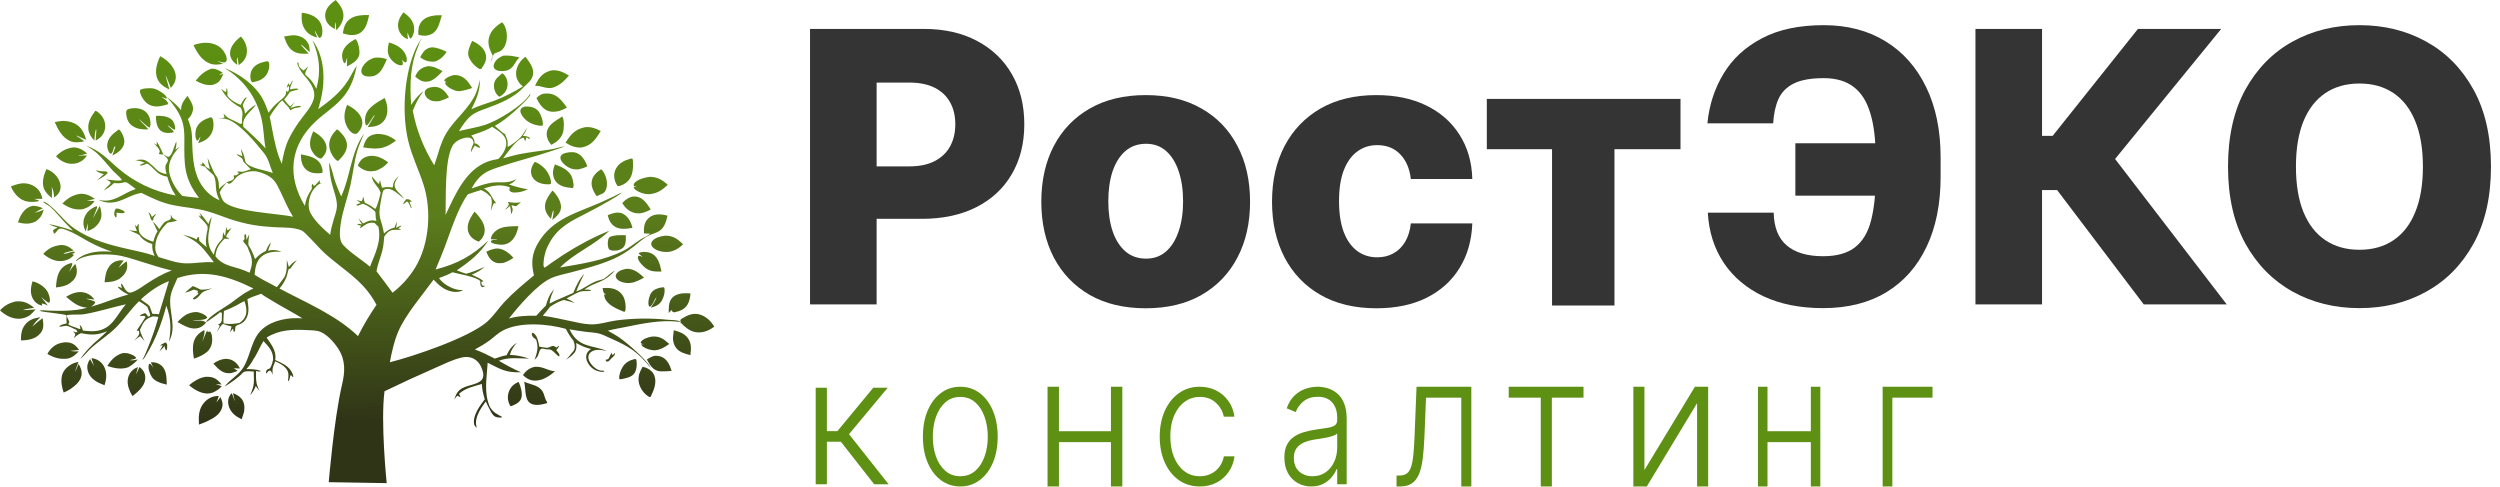
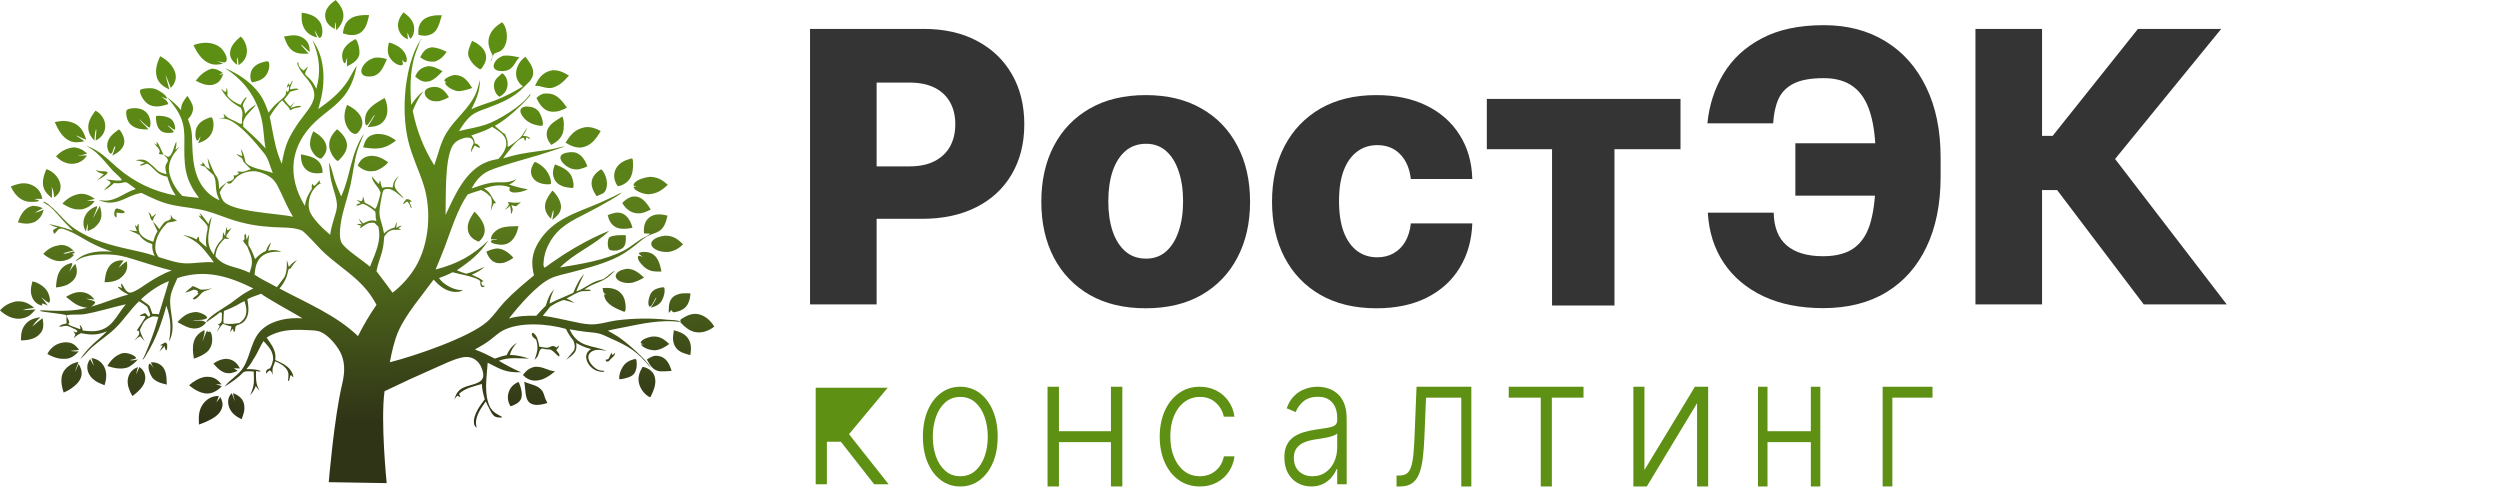
<svg xmlns="http://www.w3.org/2000/svg" width="154" height="30" viewBox="0 0 154 30" fill="none">
  <path d="M25.966 2.41C25.957 2.417 25.947 2.423 25.94 2.432C25.864 2.523 25.806 2.754 25.756 2.87C25.247 4.051 25.247 5.203 25.326 6.459C25.553 6.134 25.761 5.853 26.083 5.617C25.791 6.003 25.605 6.38 25.426 6.826C25.665 8.046 26.098 9.126 26.748 10.183C26.997 9.507 27.12 8.818 27.5 8.189C28.027 7.317 28.905 6.694 29.311 5.752C29.427 5.481 29.485 5.197 29.562 4.914C29.581 5.581 29.335 6.151 29.037 6.729C29.484 6.51 29.96 6.386 30.425 6.213C31.058 5.978 31.633 5.673 32.21 5.326L32.268 5.365C31.673 6.019 30.807 6.364 29.995 6.664C29.658 6.788 29.306 6.897 29.023 7.127C28.715 7.378 28.48 7.741 28.273 8.076C28.813 7.934 29.362 7.861 29.896 7.686C30.657 7.437 32.189 6.513 32.62 5.83C32.639 5.822 32.666 5.803 32.686 5.81C32.612 6.036 31.596 6.977 31.316 7.177L31.291 7.194L31.1 7.35C30.905 7.499 30.697 7.632 30.482 7.753C30.681 7.914 30.897 8.145 31.117 8.273C31.14 8.341 31.163 8.409 31.195 8.474C31.251 8.587 31.276 8.723 31.276 8.854L31.267 8.982L31.277 9.046C31.425 9.003 31.973 8.576 32.077 8.45C32.223 8.273 32.34 8.059 32.469 7.869C32.418 8.047 32.312 8.221 32.208 8.374C32.349 8.383 32.508 8.384 32.62 8.484L32.634 8.538L32.613 8.569C32.566 8.548 32.535 8.519 32.495 8.49C32.464 8.467 32.472 8.474 32.425 8.465C32.377 8.527 32.41 8.655 32.355 8.675C32.305 8.629 32.294 8.572 32.276 8.51C32.236 8.49 32.237 8.481 32.191 8.494C31.787 8.611 31.251 9.422 30.991 9.755C31.361 9.65 31.731 9.546 32.109 9.475C32.732 9.357 33.365 9.297 33.989 9.192C34.24 9.149 34.561 9.029 34.8 9.021C34.254 9.207 33.706 9.399 33.153 9.563C32.417 9.781 31.68 9.979 30.95 10.22C30.581 10.342 30.178 10.455 29.85 10.671C29.505 10.898 29.238 11.246 29.05 11.609C29.438 11.481 29.839 11.325 30.244 11.262C30.883 11.163 31.15 11.353 31.809 11.041C31.668 11.187 31.555 11.3 31.353 11.357C31.6 11.458 31.868 11.517 32.125 11.587L32.52 11.663C32.266 11.779 32.003 11.857 31.722 11.86L31.628 11.857C31.538 11.849 31.461 11.823 31.389 11.751C31.365 11.666 31.385 11.639 31.413 11.556C31.372 11.53 31.321 11.513 31.277 11.494C30.775 11.342 30.298 11.45 29.812 11.606C29.907 11.666 29.996 11.727 30.075 11.803L30.149 11.886L30.247 12.031C30.337 12.179 30.406 12.332 30.534 12.463L30.516 12.529L30.483 12.544L30.451 12.492C30.343 12.603 30.304 12.843 30.23 12.989C30.264 12.692 30.351 12.431 30.238 12.139C30.196 12.101 30.141 12.06 30.098 12.015L30.06 11.97C29.925 11.856 29.795 11.774 29.629 11.707C29.355 11.786 29.088 11.877 28.819 11.972C28.201 12.818 27.757 14.256 27.386 15.242C27.215 15.699 27.015 16.146 26.834 16.6C28.174 16.251 29.08 15.763 30.09 14.809C29.551 15.628 28.937 16.111 28.14 16.653C28.329 16.732 28.519 16.798 28.713 16.861C29.11 16.763 29.482 16.598 29.858 16.439C29.611 16.653 29.36 16.793 29.061 16.921C29.291 17.031 29.58 17.14 29.77 17.31L29.77 17.34L29.673 17.349C29.645 17.401 29.645 17.44 29.665 17.497C29.676 17.532 29.7 17.578 29.734 17.592C29.777 17.611 29.812 17.605 29.858 17.601V17.631C29.795 17.675 29.784 17.686 29.709 17.691C29.646 17.651 29.613 17.613 29.595 17.538C29.578 17.466 29.582 17.398 29.589 17.325C29.398 17.057 28.239 16.883 27.878 16.77C27.606 16.913 27.334 17.027 27.045 17.128C27.05 17.136 27.055 17.143 27.06 17.15C27.276 17.48 27.798 17.771 28.181 17.843C28.271 17.86 28.357 17.866 28.448 17.864C28.488 17.863 28.47 17.862 28.515 17.87C28.328 17.998 28.056 18.002 27.842 17.961C27.369 17.871 27.026 17.568 26.709 17.225C26.019 18.178 24.983 19.372 24.534 20.421C24.277 21.022 24.136 21.675 24.014 22.315C25.496 21.944 28.91 20.789 30.005 19.819C30.41 19.46 30.712 18.986 31.082 18.591C31.636 18.001 32.271 17.48 32.892 16.963C32.702 16.19 32.759 15.601 33.179 14.912C34.053 13.48 35.501 13.119 36.944 12.496C37.242 12.365 37.538 12.229 37.831 12.088C37.984 12.013 38.144 11.911 38.305 11.857L38.311 11.859C38.08 12.059 37.789 12.219 37.525 12.373C37.063 12.64 36.594 12.895 36.119 13.138C35.202 13.607 34.438 13.959 33.889 14.883C33.657 15.276 33.519 15.689 33.486 16.144C33.477 16.253 33.459 16.373 33.521 16.47L33.561 16.482C33.695 16.406 33.809 16.304 33.934 16.215C34.189 16.038 34.446 15.864 34.705 15.694C35.562 15.139 36.578 14.592 37.528 14.216C36.661 15.086 35.354 15.594 34.5 16.477C35.819 16.252 37.246 16.044 38.449 15.424C38.906 15.189 39.357 14.746 39.806 14.565L40.061 14.395C39.93 14.389 39.797 14.388 39.666 14.374C39.655 14.041 39.666 13.727 39.914 13.472C40.105 13.275 40.367 13.197 40.636 13.204C40.796 13.209 40.966 13.239 41.12 13.284C41.038 13.637 40.927 14.044 40.594 14.242C40.385 14.367 40.152 14.411 39.934 14.522L39.841 14.574L39.812 14.592C39.558 14.747 39.328 14.955 39.096 15.14C38.696 15.458 38.261 15.739 37.794 15.946C36.952 16.317 36.086 16.537 35.2 16.771C34.779 16.883 34.305 16.966 33.911 17.153C33.063 17.555 31.93 18.875 31.351 19.621C31.919 19.457 32.452 19.441 33.038 19.448C33.231 19.237 33.42 19.018 33.627 18.821C33.738 18.434 33.841 18.124 34.132 17.829C34.004 18.092 33.868 18.401 33.858 18.698L34.215 18.521C34.578 18.354 34.955 18.209 35.315 18.041C35.489 17.611 35.667 17.215 35.983 16.868C35.806 17.221 35.637 17.586 35.499 17.955C36.009 17.778 36.406 17.388 36.925 17.261C37.024 17.237 37.129 17.215 37.216 17.16C37.455 17.009 37.617 16.791 37.882 16.673C37.694 16.863 37.513 17.05 37.281 17.187C36.848 17.443 36.423 17.506 36.003 17.842C36.127 17.843 36.286 17.826 36.402 17.868L36.389 17.902C36.215 17.961 36.029 17.916 35.851 17.941C35.582 17.978 35.155 18.262 34.899 18.388C35.086 18.464 35.242 18.553 35.408 18.669C35.184 18.597 34.962 18.527 34.732 18.478C34.495 18.549 34.295 18.642 34.095 18.762L33.892 18.89C33.743 19.079 33.595 19.271 33.436 19.451C34.02 19.528 34.59 19.66 35.165 19.783C35.563 19.868 35.969 19.966 36.377 19.981C36.91 20 37.44 19.81 37.965 19.738C39.02 19.602 40.086 19.588 41.143 19.698C41.351 19.718 41.734 19.701 41.904 19.813L41.963 19.815C41.927 19.783 41.914 19.766 41.901 19.719C41.93 19.672 41.971 19.649 42.017 19.62C42.333 19.419 42.682 19.267 43.064 19.363C43.471 19.465 43.793 19.769 43.999 20.123C43.715 20.334 43.386 20.483 43.025 20.477C42.656 20.47 42.378 20.296 42.127 20.069L41.882 19.828C40.739 19.68 39.589 19.927 38.473 20.154C38.132 20.224 37.777 20.279 37.443 20.37C37.693 20.513 37.951 20.652 38.187 20.818C38.678 21.166 39.84 22.165 40.095 22.672C39.27 21.662 38.774 21.353 37.616 20.843C37.373 20.736 37.126 20.598 36.867 20.538C36.617 20.481 36.351 20.472 36.097 20.441C35.759 20.4 35.419 20.345 35.084 20.285C35.31 20.759 35.584 21.06 36.087 21.241C36.517 21.396 36.949 21.427 37.373 21.619C37.059 21.562 36.692 21.475 36.411 21.68C36.319 21.748 36.258 21.841 36.245 21.956C36.223 22.149 36.34 22.341 36.461 22.482C36.605 22.649 36.819 22.815 37.047 22.831C37.099 22.835 37.151 22.834 37.203 22.838L37.224 22.875C37.16 22.922 37.074 22.909 36.999 22.898C36.701 22.853 36.459 22.713 36.281 22.465C36.166 22.305 36.083 22.102 36.114 21.902C36.146 21.706 36.252 21.607 36.406 21.498C36.155 21.438 35.934 21.356 35.715 21.245L35.495 21.126C35.512 21.32 35.527 21.479 35.441 21.644L35.398 21.716C35.247 21.907 35.067 22.029 34.869 22.166C35.038 21.986 35.181 21.781 35.348 21.597L35.381 21.515C35.423 21.382 35.406 21.265 35.371 21.138L35.321 20.978C35.134 20.756 34.986 20.522 34.86 20.26C33.738 19.938 31.988 19.803 30.944 20.378C30.678 20.524 30.444 20.753 30.202 20.936C29.903 21.161 29.583 21.35 29.254 21.527C29.687 21.688 30.073 21.878 30.482 22.091C30.721 22.005 30.954 21.923 31.206 21.881C31.367 21.539 31.515 21.326 31.838 21.114C31.631 21.352 31.496 21.555 31.405 21.862C31.827 21.874 32.19 21.958 32.59 22.089C31.932 22.087 31.364 21.979 30.729 22.224C31.176 22.486 31.618 22.728 32.095 22.932C31.136 22.96 30.854 22.748 30.04 22.344C29.99 23.258 29.787 24.211 30.181 25.078L30.14 25.166C30.058 25.024 29.992 24.875 29.925 24.727C29.655 25.098 29.318 25.574 29.316 26.054C29.316 26.145 29.346 26.241 29.36 26.331H29.331C29.27 26.265 29.221 26.203 29.205 26.112C29.113 25.588 29.57 24.982 29.863 24.594C29.762 24.274 29.695 23.989 29.683 23.653C29.197 23.798 28.653 23.904 28.275 24.263L28.361 24.439L28.345 24.462C28.305 24.441 28.267 24.422 28.229 24.396C28.22 24.39 28.21 24.382 28.201 24.375C28.105 24.408 28.041 24.534 27.981 24.615C28.012 24.527 28.04 24.437 28.078 24.352C28.337 23.771 28.902 23.806 29.392 23.593C29.542 23.528 29.689 23.433 29.744 23.272C29.82 23.051 29.722 22.777 29.625 22.575C29.505 22.321 29.298 22.121 29.028 22.034C28.817 21.966 28.604 21.984 28.392 22.036C27.866 22.163 27.342 22.43 26.846 22.646C25.784 23.11 24.73 23.595 23.687 24.1C23.434 25.967 23.817 29.727 23.82 29.761L20.25 29.702C20.25 29.702 20.578 25.77 21.069 23.698C21.254 22.915 21.296 22.212 20.854 21.506C20.593 21.091 20.066 20.488 19.565 20.388C19.341 20.343 19.095 20.345 18.867 20.332C18.004 20.286 17.173 20.317 16.424 20.795C16.48 20.881 16.539 20.965 16.598 21.048C16.836 21.383 17.026 21.752 16.954 22.177L17.281 22.329C17.6 22.487 17.884 22.678 18.03 23.045C18.051 23.097 18.062 23.151 18.07 23.206L18.054 23.235C18.002 23.194 17.967 23.152 17.926 23.101C17.816 23.169 17.893 23.418 17.734 23.486C17.77 23.197 17.828 22.965 17.63 22.709C17.511 22.557 17.318 22.431 17.129 22.338L16.944 22.257C16.913 22.366 16.882 22.465 16.83 22.567C16.766 22.745 16.785 22.898 16.796 23.084L16.728 22.92C16.697 22.858 16.68 22.841 16.614 22.821C16.532 22.854 16.492 22.908 16.441 22.976L16.413 23.013L16.397 23C16.39 22.936 16.383 22.886 16.413 22.825C16.453 22.745 16.554 22.719 16.631 22.688C16.745 22.512 16.783 22.334 16.826 22.133C16.824 21.61 16.556 21.372 16.232 21.009C16.05 21.286 15.86 21.742 15.687 22.016L15.614 22.121C15.499 22.349 15.352 22.551 15.177 22.736C15.476 22.742 15.742 22.735 16.028 22.836L16.057 22.87C15.984 22.915 15.85 22.87 15.77 22.853C15.771 23.089 15.758 23.334 15.8 23.567C15.803 23.58 15.805 23.593 15.807 23.606C15.839 23.768 15.918 23.926 15.982 24.077C15.904 23.978 15.823 23.881 15.753 23.776C15.67 24.008 15.574 24.161 15.407 24.342C15.694 23.708 15.645 23.545 15.628 22.885C15.446 22.883 15.208 22.837 15.038 22.908L14.97 22.947C14.651 23.298 14.232 23.561 13.837 23.817C14.16 23.375 14.679 23.126 14.977 22.655C15.466 21.88 15.46 20.863 16.199 20.239C16.843 19.696 17.818 19.547 18.632 19.61C18.001 19.22 17.337 18.88 16.704 18.49C16.498 18.364 16.279 18.243 16.088 18.096C15.809 18.208 15.5 18.282 15.24 18.431C15.293 18.839 15.379 19.23 15.173 19.615C15.058 19.829 14.894 19.938 14.675 20.009L14.631 20.023L14.527 20.09C14.471 20.176 14.497 20.237 14.484 20.332C14.479 20.374 14.467 20.402 14.443 20.428L14.437 20.435L14.415 20.454C14.374 20.395 14.37 20.315 14.356 20.245C14.287 20.296 14.222 20.414 14.17 20.486L14.263 20.111C14.173 20.09 14.085 20.067 13.998 20.042L13.74 19.955C13.612 20.015 13.469 20.328 13.352 20.443L13.441 20.272C13.489 20.184 13.536 20.088 13.527 20.047L13.419 19.995C13.466 19.973 13.522 19.951 13.563 19.92C13.619 19.879 13.651 19.802 13.662 19.736C13.665 19.718 13.673 19.309 13.67 19.293C13.665 19.274 13.648 19.261 13.636 19.246L13.542 19.238C13.484 19.322 12.812 19.78 12.686 19.863C12.81 19.509 13.858 18.928 14.194 18.691C14.482 18.488 14.752 18.26 15.05 18.072C15.229 17.959 15.418 17.863 15.606 17.766C14.067 17.007 12.631 16.566 10.928 17.13C10.777 17.515 10.56 17.866 10.501 18.285C10.372 19.198 10.917 20.093 10.412 21.042C10.556 20.222 10.527 19.624 10.248 18.83C9.969 19.87 9.613 20.863 9.05 21.785C8.983 21.896 8.894 22.082 8.793 22.159L8.79 22.127C8.913 21.922 8.997 21.689 9.09 21.468C9.356 20.831 9.582 20.193 9.756 19.524C9.622 19.511 9.45 19.455 9.324 19.52C9.255 19.556 9.313 19.53 9.237 19.562L9.201 19.576C8.86 19.723 8.766 20.009 8.62 20.322C8.679 20.589 8.782 20.784 8.915 21.021C8.82 20.92 8.729 20.814 8.637 20.711C8.503 20.781 8.385 20.886 8.266 20.979C8.351 20.87 8.56 20.692 8.574 20.558C8.581 20.491 8.578 20.429 8.54 20.375L8.445 20.37L8.431 20.348C8.612 20.076 8.798 19.804 8.966 19.524C8.872 19.392 8.731 19.505 8.608 19.45C8.678 19.375 8.832 19.315 8.928 19.287C9.012 19.319 9.073 19.428 9.125 19.5L9.227 19.473C9.259 19.413 9.249 19.375 9.23 19.312C9.188 19.175 9.12 19.043 9.077 18.904C8.915 18.776 8.748 18.658 8.569 18.555C8.052 19.044 7.666 19.649 7.165 20.155C6.693 20.632 6.134 20.974 5.637 21.417C5.418 21.612 5.167 21.948 4.952 22.102C5.196 21.758 5.452 21.455 5.763 21.169C6.03 20.922 6.314 20.698 6.566 20.434L6.594 20.405C6.005 20.649 5.616 20.648 4.994 20.523C4.811 20.601 4.681 20.696 4.541 20.835C4.572 20.761 4.603 20.687 4.639 20.615C4.621 20.539 4.567 20.482 4.52 20.421L4.531 20.406C4.596 20.444 4.628 20.471 4.704 20.473L4.764 20.424L4.761 20.383L4.661 20.296C4.471 20.233 4.236 20.053 4.036 20.071C3.97 20.077 3.904 20.092 3.837 20.105L3.788 20.114C3.797 20.112 3.807 20.11 3.817 20.108C3.758 20.119 3.698 20.127 3.638 20.124C3.67 20.073 3.724 20.037 3.786 20.011L3.821 19.998C3.831 19.994 3.841 19.99 3.85 19.987L3.869 19.982C3.952 19.957 4.039 19.941 4.106 19.919L4.092 19.698L4.098 19.476C4.091 19.458 4.09 19.438 4.078 19.423C4.009 19.337 2.567 19.224 2.441 19.148C2.542 19.082 2.821 19.127 2.95 19.132C3.732 19.16 4.573 19.171 5.335 18.967L5.371 18.957C4.77 18.892 4.518 18.643 4.069 18.283C4.384 18.093 4.72 17.948 5.098 18.003C5.412 18.048 5.634 18.208 5.824 18.452L5.296 18.392C5.467 18.469 5.713 18.491 5.857 18.597L5.856 18.656C5.791 18.769 5.707 18.814 5.613 18.899L5.761 18.846C5.912 18.797 6.07 18.757 6.218 18.704C6.781 18.504 7.328 18.298 7.906 18.142C7.668 18.036 7.44 17.897 7.268 17.698L7.273 17.663C7.359 17.667 7.436 17.717 7.512 17.756C7.483 17.658 7.45 17.566 7.46 17.462C7.616 17.548 7.664 17.892 7.912 18.006C8.043 18.066 8.217 17.973 8.337 17.916C8.569 17.805 8.791 17.635 9.007 17.494C9.503 17.169 10.018 16.858 10.579 16.663C9.885 16.5 9.205 16.272 8.524 16.063C8.06 15.92 7.57 15.755 7.086 15.704C6.432 15.634 5.241 15.634 4.717 16.067C4.708 16.075 4.699 16.083 4.69 16.09L4.668 16.088C4.697 16.027 4.743 15.984 4.796 15.942C5.368 15.488 6.212 15.443 6.907 15.508C6.417 15.344 5.95 15.147 5.495 14.901C4.958 14.611 4.659 14.39 4.132 14.186L3.89 14.1C3.507 13.994 3.559 14.316 3.311 14.405C3.312 14.361 3.311 14.333 3.295 14.291C3.283 14.26 3.271 14.229 3.26 14.198C3.317 14.115 3.463 14.059 3.551 14.011C3.356 13.964 3.187 13.899 3.01 13.807C3.323 13.851 3.643 13.954 3.95 14.033L4.49 14.206C4.286 14.001 4.079 13.798 3.885 13.584C3.629 13.301 3.386 13.005 3.104 12.747C3.027 12.676 2.68 12.491 2.662 12.435C2.712 12.426 2.722 12.427 2.77 12.443L2.732 12.466L2.77 12.444C3.473 12.865 3.917 13.629 4.601 14.091C5.666 14.809 6.803 15.103 8.037 15.376C8.54 15.487 9.041 15.592 9.529 15.762C9.403 15.522 9.368 15.304 9.38 15.035C9.076 14.945 8.769 14.765 8.594 14.492L8.589 14.482C8.396 14.352 8.141 14.279 7.928 14.177C8.096 14.209 8.266 14.221 8.436 14.237C8.396 14.148 8.308 13.945 8.339 13.849C8.365 13.898 8.385 13.933 8.427 13.969L8.51 13.795L8.539 13.796C8.566 14.014 8.505 14.131 8.607 14.354L8.621 14.384L8.709 14.49C8.915 14.713 9.139 14.787 9.445 14.895C9.506 14.652 9.572 14.456 9.705 14.243C9.589 14.044 9.512 13.831 9.407 13.628C9.56 13.779 9.688 13.938 9.814 14.113C9.914 13.973 10.024 13.782 10.155 13.672C10.261 13.584 10.422 13.6 10.505 13.487C10.547 13.429 10.52 13.324 10.512 13.259L10.529 13.244C10.615 13.465 10.701 13.481 10.902 13.575H10.904V13.576C10.784 13.654 10.477 13.687 10.332 13.712C9.911 14.099 9.584 14.612 9.563 15.197C9.554 15.46 9.621 15.621 9.763 15.833C10.298 15.987 10.886 16.213 11.444 16.223C12.032 16.234 12.56 16.108 13.168 16.157C13.048 15.969 12.899 15.797 12.762 15.621C12.273 14.992 11.988 14.797 11.268 14.463C11.572 14.532 11.842 14.6 12.117 14.751C12.142 14.686 12.159 14.621 12.216 14.579C12.262 14.617 12.264 14.688 12.27 14.746C12.273 14.775 12.275 14.805 12.277 14.834C12.427 14.964 12.577 15.114 12.737 15.231C12.645 14.936 12.689 14.672 12.735 14.375L12.784 14.143C12.795 14.064 12.796 13.984 12.771 13.911C12.756 13.888 12.739 13.864 12.724 13.841C12.585 13.629 12.368 13.489 12.233 13.281L12.248 13.271L12.377 13.342C12.383 13.274 12.306 13.157 12.275 13.092C12.485 13.285 12.666 13.573 12.845 13.798C12.885 13.631 12.954 13.493 13.048 13.35C13.002 13.53 12.964 13.711 12.931 13.893L12.841 14.443C12.795 14.942 12.858 15.29 13.176 15.695C13.241 15.253 13.413 15.016 13.708 14.697L13.742 14.29C13.771 14.367 13.798 14.438 13.842 14.508L13.875 14.495C13.897 14.35 13.9 14.134 13.963 14.005L13.982 14.01C13.981 14.067 13.979 14.123 13.988 14.18C14.079 14.18 14.19 14.084 14.271 14.035C14.164 14.183 14.052 14.329 13.96 14.486L13.935 14.591C13.977 14.642 14.121 14.659 14.123 14.703C14.027 14.716 13.934 14.708 13.837 14.702C13.495 15.034 13.319 15.302 13.269 15.785C13.646 16.294 14.184 16.381 14.757 16.555C14.971 16.62 15.175 16.707 15.378 16.8C15.526 16.334 15.591 16.097 15.408 15.622C15.385 15.563 15.358 15.503 15.333 15.443L15.268 15.262C15.199 15.093 15.049 14.995 14.969 14.838C14.99 14.815 15.01 14.794 15.033 14.774C15.069 14.742 15.059 14.684 15.063 14.637C15.049 14.572 15.035 14.516 15.072 14.453C15.084 14.433 15.099 14.421 15.116 14.406L15.138 14.44C15.182 14.531 15.179 14.695 15.179 14.784C15.24 14.667 15.299 14.549 15.355 14.429C15.335 14.616 15.292 14.832 15.302 15.025L15.31 15.107L15.43 15.306C15.543 15.513 15.633 15.744 15.711 15.958C15.919 15.736 16.103 15.583 16.382 15.457C16.453 15.259 16.525 15.122 16.659 14.958L16.68 14.967C16.637 15.133 16.557 15.279 16.51 15.442C16.829 15.375 17.036 15.383 17.342 15.51C16.924 15.485 16.445 15.515 16.112 15.802C15.781 16.088 15.721 16.512 15.682 16.922C16.108 17.216 16.603 17.431 17.053 17.689C17.135 17.587 17.215 17.483 17.294 17.379L17.525 17.061C17.689 16.714 17.67 16.378 17.669 16.004L17.793 16.444C17.959 16.253 18.062 16.134 18.295 16.024C18.135 16.194 18.007 16.372 17.877 16.563C17.866 16.561 17.854 16.559 17.843 16.557L17.802 16.548C17.769 16.607 17.747 16.688 17.727 16.771L17.669 17.008L17.582 17.215C17.486 17.416 17.363 17.597 17.217 17.771C18.857 18.65 20.692 19.4 22.053 20.704C22.378 20.041 22.776 19.385 23.192 18.775C22.956 18.333 22.674 17.934 22.328 17.571C21.557 16.761 20.578 16.181 19.786 15.391C19.591 15.197 18.768 14.275 18.593 14.2C18.08 13.981 17.414 14.027 16.863 13.992C16.456 13.967 16.043 13.931 15.64 13.865C15.128 13.778 14.623 13.65 14.131 13.482C13.668 13.324 13.212 13.135 12.739 13.004C12.051 12.813 11.349 12.779 10.654 12.635C9.953 12.49 9.347 12.196 8.711 11.883C8.154 11.978 7.837 12.217 7.338 12.383C6.884 12.533 6.484 12.517 6.053 12.303C7.022 12.548 7.497 11.929 8.36 11.64C8.203 11.532 8.061 11.402 7.901 11.298C7.779 11.219 7.742 11.209 7.602 11.24L7.455 11.274C7.36 11.289 7.271 11.292 7.175 11.287L7.025 11.275C6.83 11.458 6.638 11.602 6.404 11.732L6.477 11.637C6.551 11.548 6.629 11.474 6.723 11.393C6.783 11.341 6.805 11.313 6.811 11.234C6.75 11.141 6.626 11.105 6.528 11.057L6.774 11.079C7.014 11.108 7.243 11.146 7.497 11.11C7.492 11.088 7.492 11.064 7.482 11.045C7.423 10.94 7.079 10.651 6.979 10.544C6.635 10.174 6.33 9.759 5.953 9.422C5.759 9.25 5.533 9.113 5.315 8.973C6.185 9.296 6.58 9.764 7.255 10.349C8.27 11.223 9.502 11.809 10.821 12.042C10.561 11.666 10.434 11.32 10.305 10.886C9.68 10.772 9.633 10.51 9.195 10.157L9.165 10.134C9.129 10.109 9.093 10.092 9.052 10.076C8.926 10.13 8.758 10.21 8.62 10.195L8.626 10.162C8.721 10.088 8.816 10.066 8.929 10.035C8.732 9.933 8.549 9.9 8.334 9.865C8.449 9.85 8.57 9.833 8.686 9.831C8.945 9.827 9.099 9.944 9.28 10.109L9.422 10.226C9.708 10.481 9.717 10.617 10.262 10.728C10.226 10.584 10.172 10.385 10.193 10.237C10.194 10.228 10.196 10.219 10.198 10.21C10.218 10.088 10.361 9.968 10.343 9.859C10.321 9.728 10.159 9.606 10.065 9.521C10.171 9.544 10.251 9.638 10.363 9.666C10.646 9.587 10.716 8.942 10.862 8.725C10.883 8.902 10.849 9.054 10.804 9.223C10.897 9.16 10.989 9.095 11.08 9.029C10.746 9.377 10.405 9.851 10.403 10.358C10.402 10.947 10.816 11.662 11.228 12.065C11.568 12.127 11.917 12.153 12.26 12.188C11.315 10.97 11.346 10.115 11.357 8.651C11.361 8.205 11.346 7.797 11.19 7.373C10.991 6.832 10.648 6.403 10.277 5.971C10.599 6.219 10.894 6.466 11.152 6.782C11.148 6.395 11.326 6.196 11.546 5.903L11.679 6.117C11.816 6.339 11.941 6.58 11.874 6.835C11.86 6.892 11.841 6.947 11.82 7.001L11.819 7.001C11.761 7.134 11.679 7.235 11.579 7.34C11.669 7.578 11.752 7.813 11.792 8.065C11.834 8.329 11.832 8.602 11.842 8.87C11.877 9.804 11.93 10.741 12.504 11.524C12.754 11.865 13.078 12.136 13.464 12.309C13.481 12.317 13.499 12.325 13.516 12.332C13.432 12.142 13.36 11.97 13.326 11.764C13.277 11.477 13.315 11.172 13.207 10.902L13.152 10.788C12.961 10.617 12.779 10.453 12.61 10.261C12.5 10.224 12.389 10.201 12.286 10.146C12.339 10.141 12.392 10.136 12.444 10.133C12.483 10.078 12.465 10.064 12.456 10.001L12.484 10.006C12.583 10.082 12.624 10.168 12.678 10.276L12.931 10.425C12.864 10.199 12.815 9.967 12.785 9.732C12.946 10.038 13.045 10.369 13.212 10.671L13.288 10.798C13.487 11.031 13.489 11.354 13.49 11.644C13.624 11.487 13.786 11.369 13.95 11.246C14.073 11.143 14.284 11.173 14.392 11.012C14.436 10.945 14.409 10.898 14.393 10.827C14.442 10.747 14.476 10.837 14.552 10.797C14.602 10.771 14.713 10.699 14.725 10.648L14.613 10.609C14.632 10.572 14.648 10.565 14.693 10.562C14.771 10.559 14.851 10.589 14.931 10.582C15.091 10.568 15.297 10.471 15.452 10.418L15.33 10.307C15.291 10.269 15.253 10.231 15.216 10.192L14.992 9.957C14.942 9.664 14.764 9.706 14.582 9.518L14.609 9.499C14.713 9.545 14.822 9.581 14.929 9.62L14.835 9.161C14.984 9.396 15.042 9.613 15.098 9.883L15.109 9.932C15.114 9.948 15.12 9.964 15.127 9.979C15.306 10.356 16.374 10.487 16.768 10.645L16.804 10.659C16.625 10.24 16.556 9.798 16.264 9.435C15.75 8.796 14.792 7.624 14.024 7.357C13.842 7.294 13.607 7.293 13.415 7.272C13.526 7.264 13.743 7.287 13.833 7.233C13.809 7.158 13.781 7.082 13.771 7.003L13.918 7.15C14.118 7.351 14.422 7.41 14.66 7.558C14.735 7.604 14.794 7.645 14.883 7.624L14.912 7.537C14.876 7.167 15.031 7.014 14.837 6.638C14.307 6.342 13.933 6.034 13.636 5.493L13.653 5.485L13.675 5.503C13.741 5.56 13.83 5.665 13.918 5.659C13.952 5.579 13.953 5.493 13.959 5.408C14.035 5.509 14.012 5.765 14.007 5.887C14.152 6.132 14.563 6.366 14.826 6.462C14.887 6.339 15.023 6.054 15.155 6.008C15.181 5.999 15.177 6.006 15.203 6.021C15.078 6.178 15.011 6.308 14.95 6.497C15.026 6.671 15.075 6.823 15.093 7.012C15.289 6.778 15.514 6.586 15.778 6.433C15.521 6.824 15.098 7.053 14.979 7.536L14.984 7.804C15.455 8.249 15.929 8.645 16.355 9.139C16.247 8.546 16.252 7.937 16.116 7.348C15.808 6.012 15.034 4.933 13.866 4.211C13.934 4.23 13.999 4.257 14.063 4.286C14.877 4.658 15.7 5.25 16.152 6.038C16.315 6.323 16.427 6.631 16.54 6.938C16.693 6.742 16.85 6.542 17.034 6.375L17.332 6.127C17.44 6.036 17.541 5.94 17.585 5.853C17.635 5.758 17.594 5.677 17.661 5.581C17.7 5.607 17.697 5.638 17.71 5.681C17.765 5.643 17.784 5.567 17.798 5.504C17.814 5.435 17.816 5.373 17.794 5.305L17.766 5.308L17.683 5.402L17.665 5.392C17.692 5.308 17.714 5.219 17.754 5.141L17.786 5.147L17.803 5.251C17.863 5.228 17.91 5.16 17.939 5.105C17.958 5.07 17.967 5.029 17.978 4.991L18.018 4.982C18.031 5.109 17.799 5.421 17.89 5.506C18.026 5.483 18.252 5.414 18.374 5.485L18.366 5.518C18.195 5.572 18.029 5.588 17.862 5.661C17.753 5.831 17.638 5.981 17.506 6.134C17.615 6.286 17.74 6.419 17.868 6.555L17.951 6.488C18.031 6.419 18.102 6.341 18.176 6.263C18.084 6.395 17.988 6.524 17.889 6.652C18.033 6.612 18.401 6.466 18.534 6.546C18.54 6.549 18.544 6.554 18.549 6.559C18.474 6.634 18.245 6.63 18.14 6.665C18.051 6.694 17.965 6.747 17.886 6.797L17.763 6.592C17.631 6.467 17.511 6.32 17.387 6.185C17.331 6.238 17.274 6.288 17.215 6.338L16.896 6.754C16.793 6.895 16.697 7.04 16.613 7.195C16.676 7.433 16.711 7.683 16.757 7.925C16.899 8.668 17.038 9.396 17.358 10.088C17.447 9.556 17.557 9.045 17.793 8.555C17.966 8.196 18.185 7.85 18.411 7.522C18.726 7.063 19.297 6.502 19.356 5.929C19.394 5.559 19.184 5.2 18.957 4.91L18.859 4.79C18.683 4.612 18.432 4.256 18.342 4.021C18.319 3.959 18.303 3.9 18.331 3.838L18.369 3.846C18.387 3.892 18.387 3.879 18.39 3.917C18.391 3.946 18.391 3.975 18.397 4.004C18.429 4.155 18.588 4.263 18.705 4.349C18.793 4.258 18.883 4.17 18.977 4.085C18.939 4.227 18.811 4.386 18.801 4.522C18.796 4.6 18.842 4.626 18.89 4.677L18.991 4.765C19.213 4.969 19.351 5.183 19.485 5.472C19.78 4.427 19.687 3.464 19.243 2.474C19.892 3.338 20.02 4.501 19.874 5.545C19.818 5.941 19.716 6.34 19.604 6.723C20.309 6.215 20.959 5.711 21.434 4.966C21.626 4.665 21.773 4.337 21.975 4.042C21.859 4.69 21.636 5.333 21.235 5.861C20.733 6.519 20.035 6.925 19.441 7.482C17.859 8.964 17.661 10.846 18.783 12.685C18.838 12.271 18.975 11.982 19.207 11.639C19.204 11.544 19.191 11.443 19.228 11.353L19.257 11.332C19.287 11.37 19.312 11.407 19.336 11.448C19.454 11.433 19.595 11.173 19.715 11.109C19.716 11.161 19.702 11.188 19.683 11.236C19.735 11.276 19.742 11.28 19.808 11.287C19.801 11.287 19.794 11.287 19.788 11.288C19.58 11.332 19.321 11.635 19.224 11.809C19.044 12.131 18.954 12.603 19.061 12.958C19.213 13.459 19.936 14.123 20.338 14.463C20.381 14.133 20.468 13.819 20.562 13.501C20.638 13.246 20.744 12.975 20.756 12.708C20.776 12.247 20.493 11.582 20.394 11.108C20.318 10.745 20.293 10.374 20.261 10.005C20.438 10.345 20.494 10.704 20.608 11.066C20.717 11.416 20.873 11.762 21.016 12.1C21.614 10.798 21.585 9.451 22.427 8.223C22.291 8.579 22.119 8.915 22.012 9.283C21.807 9.982 21.743 10.727 21.579 11.439C21.396 12.237 21.094 13.01 20.983 13.823C20.937 14.155 20.886 14.614 21.029 14.928C21.212 15.326 22.4 16.078 22.791 16.428C23.109 15.608 23.512 14.864 23.307 13.961C23.24 13.892 23.134 13.815 23.082 13.736C22.677 13.662 22.518 13.84 22.204 14.055L22.18 14.029C22.197 13.992 22.215 13.955 22.233 13.918L22.219 13.904L22.2 13.886C22.134 13.872 22.052 13.868 22.007 13.814L22.028 13.792C22.12 13.783 22.188 13.794 22.277 13.82L22.307 13.828C22.22 13.708 22.15 13.598 22.091 13.461L22.233 13.609C22.278 13.659 22.321 13.712 22.364 13.766C22.497 13.703 22.639 13.623 22.785 13.593C22.796 13.591 22.808 13.589 22.819 13.587C22.952 13.562 23.061 13.583 23.192 13.607C23.119 13.446 23.151 13.276 23.13 13.107C23.125 13.066 23.113 13.04 23.095 13.018L23.024 12.953C22.847 12.812 22.614 12.642 22.398 12.569C22.313 12.541 22.285 12.572 22.211 12.607C22.124 12.647 22.052 12.684 21.955 12.648L21.966 12.612C22.054 12.538 22.077 12.541 22.193 12.526L22.195 12.495C22.119 12.428 22.039 12.369 21.958 12.309C22.063 12.339 22.16 12.385 22.27 12.396C22.349 12.325 22.351 12.198 22.367 12.096C22.411 12.222 22.437 12.349 22.463 12.479C22.676 12.581 22.873 12.685 23.056 12.835L23.089 12.852C23.1 12.856 23.111 12.86 23.124 12.864C23.246 12.712 23.399 12.097 23.447 11.874C23.311 11.454 22.963 11.315 22.901 10.864C23.034 10.993 23.196 11.244 23.349 11.332C23.36 11.265 23.372 11.202 23.389 11.136L23.423 11.133C23.442 11.282 23.491 11.425 23.534 11.568C23.785 11.507 23.933 11.515 24.188 11.552C24.229 11.193 24.311 11.072 24.575 10.835C24.471 10.982 24.36 11.128 24.319 11.308C24.232 11.685 24.679 11.918 24.894 12.239C24.633 12.059 24.241 11.644 23.921 11.636C23.816 11.634 23.701 11.646 23.622 11.72C23.536 11.925 23.505 12.173 23.462 12.391C23.249 13.481 23.472 13.373 23.646 14.34L23.654 14.383C23.868 14.188 24.028 14.087 24.308 14.016C24.343 13.886 24.392 13.778 24.455 13.659C24.441 13.786 24.423 13.912 24.404 14.039C24.502 13.983 24.617 13.898 24.734 13.906C24.692 13.971 24.606 14.009 24.539 14.048C24.54 14.104 24.661 14.075 24.698 14.127C24.556 14.192 24.346 14.133 24.186 14.164C23.951 14.21 23.794 14.382 23.669 14.575C23.648 14.89 23.617 15.191 23.535 15.498C23.426 15.901 23.262 16.293 23.191 16.706C23.52 17.148 23.861 17.581 24.181 18.031C24.742 17.599 25.22 17.066 25.588 16.46C26.45 15.026 26.592 12.966 26.095 11.393C25.807 10.484 25.378 9.635 25.153 8.703C24.752 7.042 24.88 4.824 25.507 3.235C25.625 2.938 25.775 2.667 25.94 2.395L25.966 2.41ZM13.468 24.393C13.47 24.502 13.365 24.685 13.32 24.789C13.415 24.688 13.495 24.575 13.577 24.463C13.694 24.692 13.755 24.889 13.668 25.145C13.524 25.572 13.11 25.781 12.733 25.964C12.579 26.035 12.415 26.093 12.256 26.154C12.248 26.031 12.244 25.907 12.245 25.783C12.247 25.38 12.353 25.005 12.653 24.718C12.877 24.502 13.15 24.389 13.46 24.393H13.468ZM14.351 24.217C14.552 24.294 14.734 24.389 14.873 24.559C15.065 24.796 15.074 25.066 15.038 25.353C14.995 25.514 14.943 25.669 14.884 25.825C14.709 25.74 14.548 25.65 14.405 25.516C14.192 25.316 14.056 25.047 14.052 24.752C14.05 24.545 14.127 24.368 14.268 24.221C14.353 24.364 14.391 24.558 14.47 24.714C14.42 24.551 14.387 24.383 14.351 24.217ZM30.181 25.078C30.428 25.451 30.563 25.472 30.928 25.681L30.901 25.719C30.719 25.72 30.546 25.73 30.406 25.593C30.288 25.478 30.213 25.312 30.14 25.166L30.181 25.078ZM30.932 25.683C30.931 25.683 30.929 25.682 30.928 25.681L30.931 25.679L30.932 25.683ZM31.926 23.529C31.959 23.554 31.969 23.569 31.985 23.608C32.094 23.874 32.217 24.31 32.09 24.582C31.974 24.829 31.711 24.932 31.474 25.025C31.418 24.995 31.423 24.988 31.395 24.932C31.268 24.679 31.249 24.393 31.347 24.125C31.454 23.831 31.651 23.657 31.926 23.529ZM32.289 23.514C32.704 23.702 33.227 23.721 33.451 24.163C33.536 24.331 33.56 24.54 33.658 24.696C33.683 24.734 33.697 24.764 33.709 24.809L33.665 24.843L33.638 24.851C33.352 24.928 32.947 25.012 32.679 24.846C32.291 24.605 32.393 23.915 32.289 23.514ZM39.582 22.597C39.675 22.612 39.762 22.635 39.848 22.676C40.066 22.779 40.238 22.932 40.318 23.164C40.469 23.599 40.264 24.059 40.077 24.445L40.055 24.461C40.02 24.457 39.995 24.45 39.964 24.432C39.679 24.267 39.453 23.956 39.37 23.639C39.267 23.25 39.389 22.928 39.582 22.597ZM8.591 22.608C8.657 22.661 8.727 22.716 8.781 22.782C8.917 22.946 8.97 23.166 8.944 23.375C8.888 23.817 8.487 24.138 8.163 24.401C8.115 24.322 8.072 24.238 8.027 24.157L8.011 24.12C7.872 23.806 7.8 23.458 7.937 23.128C8.047 22.865 8.242 22.711 8.498 22.608C8.453 22.758 8.418 22.913 8.381 23.066L8.591 22.608ZM12.943 23.221C13.258 23.262 13.462 23.444 13.652 23.682C13.53 23.671 13.41 23.665 13.287 23.663C13.412 23.704 13.536 23.746 13.659 23.791C13.491 23.985 13.321 24.088 13.089 24.189C12.993 24.216 12.895 24.239 12.794 24.241C12.387 24.249 11.942 23.995 11.649 23.727C11.944 23.483 12.246 23.286 12.628 23.216C12.729 23.208 12.842 23.207 12.943 23.221ZM4.833 22.293C4.834 22.318 4.646 22.794 4.623 22.914C4.703 22.751 4.772 22.584 4.84 22.415C4.975 22.631 5.066 22.877 5.018 23.134C4.948 23.51 4.635 23.753 4.344 23.963C4.208 24.051 4.07 24.116 3.922 24.181C3.895 24.102 3.869 24.023 3.849 23.941C3.764 23.593 3.731 23.181 3.931 22.866C4.093 22.611 4.399 22.394 4.694 22.325L4.833 22.293ZM5.632 22.063C5.697 22.065 5.757 22.078 5.819 22.096C6.08 22.174 6.29 22.344 6.416 22.587C6.604 22.951 6.564 23.358 6.437 23.732C6.306 23.679 6.178 23.621 6.049 23.565C5.996 23.536 5.943 23.508 5.893 23.475C5.65 23.315 5.455 23.084 5.396 22.793C5.342 22.531 5.404 22.332 5.55 22.119C5.628 22.262 5.707 22.405 5.788 22.547C5.737 22.385 5.685 22.224 5.632 22.063ZM9.33 22.318C9.548 22.302 9.783 22.374 9.947 22.52C10.277 22.816 10.257 23.286 10.273 23.692C10.149 23.661 10.027 23.626 9.904 23.593C9.713 23.522 9.491 23.417 9.372 23.245C9.242 23.059 9.105 22.716 9.161 22.486C9.175 22.43 9.184 22.426 9.23 22.397C9.319 22.449 9.39 22.583 9.451 22.668C9.401 22.551 9.341 22.437 9.289 22.321C9.303 22.32 9.317 22.319 9.33 22.318ZM32.953 22.593C33.477 22.565 33.718 22.84 34.191 22.869C33.947 23.084 33.712 23.243 33.411 23.368C33.268 23.407 33.124 23.445 32.974 23.446C32.654 23.45 32.434 23.317 32.21 23.104C32.411 22.827 32.614 22.664 32.953 22.593ZM39.186 22.135C39.197 22.162 39.198 22.163 39.204 22.195C39.252 22.439 39.222 22.781 39.082 22.989C38.916 23.235 38.547 23.302 38.274 23.355L38.179 23.361L38.146 23.331C38.126 23.089 38.229 22.812 38.355 22.607C38.526 22.327 38.779 22.194 39.088 22.12C39.133 22.116 39.14 22.118 39.186 22.135ZM13.902 22.102C13.986 22.108 14.073 22.114 14.154 22.136C14.457 22.219 14.641 22.428 14.784 22.695L14.395 22.688L14.641 22.843C14.499 22.907 14.37 22.955 14.217 22.985C14.142 22.988 14.062 22.992 13.987 22.985C13.636 22.949 13.361 22.643 13.143 22.395C13.393 22.23 13.599 22.127 13.902 22.102ZM40.297 21.921C40.477 21.908 40.631 21.921 40.794 22.001C41.128 22.167 41.264 22.514 41.372 22.845C41.212 22.866 41.045 22.867 40.884 22.876C40.768 22.88 40.637 22.88 40.525 22.849C40.175 22.754 40.011 22.439 39.847 22.146C39.989 22.046 40.132 21.974 40.297 21.921ZM15.098 22.785C15.073 22.808 15.048 22.827 15.023 22.841L15.099 22.785C15.125 22.762 15.15 22.736 15.176 22.708L15.098 22.785ZM37.237 22.841C37.226 22.84 37.215 22.839 37.203 22.838L37.202 22.835L37.237 22.841ZM7.561 21.75C7.7 21.74 7.829 21.745 7.963 21.789C8.099 21.833 8.311 21.91 8.38 22.04L8.356 22.085C8.259 22.137 8.143 22.148 8.037 22.169L8.012 22.19C8.176 22.209 8.331 22.18 8.492 22.143C8.315 22.341 8.133 22.495 7.9 22.623C7.452 22.777 7.05 22.681 6.612 22.547C6.839 22.167 7.127 21.875 7.561 21.75ZM37.682 21.713C37.683 21.77 37.685 21.807 37.71 21.859C37.78 21.86 37.816 21.8 37.866 21.754L37.886 21.77C37.879 21.936 37.664 22.05 37.564 22.179L37.543 22.207C37.53 22.22 37.515 22.236 37.5 22.246C37.438 22.285 37.411 22.274 37.343 22.263C37.306 22.216 37.31 22.215 37.314 22.155C37.358 22.148 37.437 22.141 37.472 22.111C37.519 22.071 37.62 21.796 37.682 21.713ZM32.883 20.534C33.115 20.697 33.172 21.099 33.222 21.355C33.351 21.381 33.485 21.397 33.615 21.417L33.638 21.42C33.92 21.45 33.987 21.172 34.277 21.409L34.41 21.301L34.438 21.308C34.396 21.416 34.343 21.482 34.267 21.567C34.334 21.653 34.469 21.791 34.464 21.905C34.462 21.94 34.456 21.933 34.425 21.957C34.256 21.849 34.152 21.671 33.974 21.571C33.965 21.566 33.956 21.559 33.946 21.555C33.865 21.512 33.787 21.527 33.706 21.525L33.624 21.515C33.542 21.492 33.464 21.477 33.379 21.47C33.203 21.545 33.216 21.744 33.142 21.901C33.099 21.993 33.023 22.07 32.953 22.143L32.929 22.169C33.091 21.694 33.183 21.428 33.028 20.925C32.931 20.853 32.813 20.774 32.773 20.655C32.753 20.597 32.751 20.562 32.775 20.507C32.827 20.5 32.837 20.501 32.883 20.534ZM4.034 21.084C4.114 21.087 4.194 21.089 4.272 21.105C4.544 21.16 4.721 21.333 4.87 21.555C4.693 21.582 4.512 21.594 4.334 21.611C4.516 21.647 4.672 21.656 4.856 21.641C4.643 21.861 4.483 22.014 4.176 22.088C3.696 22.154 3.332 22.036 2.918 21.803C2.969 21.707 3.022 21.623 3.092 21.541C3.352 21.237 3.643 21.113 4.034 21.084ZM12.553 20.342C12.586 20.353 12.567 20.344 12.604 20.378C12.603 20.599 12.519 20.838 12.464 21.051C12.522 20.935 12.71 20.396 12.77 20.355L12.783 20.439C12.821 20.471 12.87 20.41 12.941 20.427C13.044 20.53 13.063 20.711 13.07 20.85C13.086 21.146 13.007 21.398 12.814 21.621C12.559 21.858 12.271 21.985 11.945 22.094C11.886 21.763 11.844 21.39 11.935 21.062C12.031 20.718 12.257 20.515 12.553 20.342ZM41.503 20.343C41.828 20.426 42.144 20.53 42.357 20.808C42.608 21.135 42.576 21.492 42.527 21.875C42.198 21.787 41.849 21.709 41.637 21.417C41.482 21.204 41.426 20.904 41.47 20.646C41.488 20.545 41.495 20.445 41.503 20.343ZM10.19 21.091C10.252 21.126 10.259 21.145 10.295 21.207C10.299 21.318 10.313 21.488 10.253 21.583L10.215 21.572C10.171 21.492 10.152 21.419 10.139 21.329C10.138 21.321 10.138 21.313 10.137 21.305C10.112 21.333 10.089 21.358 10.07 21.39C10.065 21.397 10.062 21.405 10.057 21.412L9.815 21.658C9.878 21.535 9.957 21.423 10.017 21.298L10.004 21.273L9.889 21.285L9.866 21.262L9.923 21.241L9.905 21.24L10.19 21.091ZM40.195 20.73C40.658 20.704 40.898 20.893 41.226 21.188C40.951 21.392 40.682 21.545 40.337 21.581C40.096 21.574 39.84 21.506 39.636 21.373C39.568 21.33 39.525 21.289 39.506 21.208L39.534 21.195C39.586 21.21 39.609 21.219 39.663 21.21C39.629 21.202 39.587 21.196 39.555 21.182C39.496 21.156 39.488 21.154 39.465 21.094C39.476 21.066 39.475 21.062 39.497 21.034C39.631 20.86 39.965 20.762 40.171 20.732L40.195 20.73ZM2.472 19.559C2.285 19.727 2.122 19.896 1.994 20.113C2.195 19.931 2.406 19.759 2.623 19.597C2.654 19.788 2.688 19.984 2.654 20.177C2.606 20.454 2.426 20.624 2.204 20.775C1.898 20.931 1.632 20.961 1.293 20.97C1.285 20.631 1.32 20.297 1.531 20.017C1.762 19.709 2.094 19.593 2.459 19.544L2.472 19.559ZM7.75 18.743C6.905 18.932 6.083 19.198 5.228 19.348C4.865 19.411 4.473 19.342 4.122 19.415L4.107 19.456L4.116 19.486C4.152 19.602 4.303 19.805 4.256 19.913L4.184 19.948C4.305 20.076 4.523 20.128 4.686 20.184L4.814 20.239C4.859 20.256 4.904 20.268 4.949 20.266C4.97 20.186 4.916 20.101 4.912 20.015C5.038 20.123 5.067 20.201 5.1 20.363C5.345 20.39 5.59 20.416 5.837 20.397C6.901 20.311 7.15 19.453 7.75 18.743ZM14.489 20.266C14.489 20.272 14.488 20.279 14.488 20.285C14.488 20.268 14.488 20.252 14.489 20.236V20.266ZM11.512 19.357C11.711 19.271 11.977 19.189 12.195 19.234C12.348 19.265 12.673 19.387 12.743 19.527C12.76 19.561 12.751 19.557 12.739 19.598C12.546 19.759 12.13 19.68 11.882 19.744C11.872 19.746 11.863 19.748 11.854 19.751C12.111 19.762 12.48 19.685 12.686 19.863C12.683 19.87 12.68 19.879 12.675 19.886C12.596 20.019 12.379 20.159 12.235 20.201C11.756 20.339 11.335 20.054 10.932 19.839C11.116 19.645 11.278 19.488 11.512 19.357ZM14.811 18.672L14.566 18.814C14.317 18.947 14.057 19.054 13.793 19.158C13.788 19.396 13.746 19.686 13.771 19.919L13.906 19.94C14.208 19.978 14.432 19.947 14.752 19.893L14.855 19.816C14.95 19.738 15.028 19.656 15.09 19.533C15.249 19.223 15.162 18.858 15.06 18.545L14.811 18.672ZM0.97 18.568C1.461 18.528 1.73 18.658 2.103 18.96C1.876 18.994 1.623 19.027 1.406 19.1C1.665 19.113 1.932 19.068 2.193 19.059C2.068 19.2 1.954 19.332 1.802 19.444C1.618 19.562 1.406 19.627 1.188 19.634C0.733 19.65 0.326 19.419 0 19.12C0.273 18.816 0.573 18.66 0.97 18.568ZM10.389 17.322C9.765 17.567 9.167 17.984 8.68 18.44C8.846 18.601 9.077 18.689 9.222 18.867C9.282 19.019 9.329 19.175 9.386 19.328C9.52 19.338 9.654 19.346 9.788 19.357C9.839 19.181 10.403 17.359 10.401 17.335L10.389 17.322ZM42.531 18.07C42.517 18.313 42.472 18.567 42.342 18.776C42.16 19.067 41.873 19.168 41.554 19.235C41.538 19.235 41.521 19.237 41.505 19.236C41.423 19.232 41.406 19.155 41.357 19.099L41.195 19.28C41.198 18.994 41.177 18.671 41.346 18.423C41.494 18.204 41.744 18.114 41.995 18.073C42.173 18.059 42.352 18.066 42.531 18.07ZM37.118 17.744C37.478 17.726 37.817 17.726 38.123 17.951C38.35 18.119 38.477 18.366 38.516 18.642C38.536 18.786 38.572 19.084 38.485 19.2L38.434 19.201C38.412 19.193 38.39 19.184 38.367 19.175C37.979 19.021 37.432 18.787 37.264 18.372C37.236 18.301 37.204 18.196 37.232 18.123L37.327 18.14L37.329 18.129C37.288 18.107 37.249 18.083 37.21 18.059C37.147 17.968 37.138 17.851 37.118 17.744ZM40.923 17.731C40.978 17.975 40.898 18.287 40.775 18.504C40.616 18.784 40.38 18.874 40.088 18.955C40.218 18.76 40.336 18.565 40.431 18.351L40.418 18.329C40.288 18.48 40.214 18.809 40.031 18.894L39.992 18.877C39.974 18.845 39.971 18.843 39.959 18.803C39.897 18.597 39.999 18.207 40.117 18.04C40.278 17.811 40.527 17.745 40.787 17.7L40.891 17.699L40.923 17.731ZM1.998 17.332C2.048 17.34 2.091 17.35 2.14 17.366C2.457 17.473 2.812 17.714 2.956 18.024C3.02 18.162 3.124 18.463 3.053 18.61C3.039 18.64 3.034 18.632 2.997 18.646C2.879 18.607 2.664 18.39 2.545 18.307C2.584 18.37 2.634 18.422 2.683 18.478L2.946 18.825C2.835 18.776 2.71 18.704 2.588 18.697C2.548 18.754 2.62 18.763 2.6 18.829C2.577 18.824 2.554 18.818 2.531 18.811C2.31 18.75 2.138 18.612 2.028 18.41C1.838 18.063 1.896 17.693 1.998 17.332ZM11.881 17.619C12.043 17.679 12.199 17.763 12.355 17.839C12.613 17.85 12.814 17.822 13.062 17.75C12.834 17.889 12.518 17.902 12.362 18.12C12.269 18.233 12.099 18.435 11.944 18.445C11.909 18.447 11.913 18.438 11.882 18.409C11.953 18.272 12.152 18.218 12.216 18.071C12.22 18.062 12.221 18.052 12.224 18.043C12.169 18.034 12.191 18.046 12.154 18.008L12.206 17.938C12.132 17.883 12.031 17.865 11.943 17.839C11.764 17.913 11.589 17.985 11.402 18.035C11.539 17.88 11.722 17.752 11.881 17.619ZM4.449 16.214C4.476 16.343 4.312 16.608 4.258 16.742C4.379 16.571 4.492 16.402 4.643 16.255C4.719 16.477 4.77 16.695 4.703 16.928C4.623 17.21 4.419 17.383 4.176 17.526C3.938 17.633 3.705 17.683 3.447 17.706C3.473 17.378 3.494 17.045 3.652 16.749C3.816 16.445 4.053 16.298 4.373 16.204C4.399 16.203 4.424 16.21 4.449 16.214ZM38.618 16.557C39.054 16.551 39.37 16.823 39.674 17.098C39.436 17.234 39.219 17.343 38.954 17.412C38.706 17.46 38.43 17.439 38.2 17.33C38.09 17.277 37.965 17.188 37.934 17.062C37.916 16.986 37.942 16.906 37.987 16.845C38.128 16.657 38.398 16.589 38.618 16.557ZM7.623 16.04C7.508 16.183 7.409 16.342 7.307 16.496C7.468 16.352 7.621 16.205 7.81 16.098C7.833 16.233 7.848 16.36 7.826 16.497C7.776 16.799 7.6 16.996 7.362 17.172C7.05 17.352 6.796 17.378 6.441 17.388C6.473 17.045 6.525 16.687 6.735 16.402C6.898 16.181 7.114 16.073 7.381 16.038L7.623 16.04ZM39.649 15.516C39.861 15.522 40.051 15.543 40.232 15.668C40.569 15.902 40.67 16.348 40.745 16.726C40.535 16.735 40.336 16.73 40.13 16.689C40.013 16.651 39.897 16.605 39.795 16.535C39.625 16.417 39.299 16.086 39.292 15.863C39.291 15.804 39.302 15.799 39.342 15.762C39.434 15.747 39.517 15.8 39.598 15.838C39.517 15.768 39.433 15.704 39.356 15.628V15.585C39.441 15.533 39.551 15.53 39.649 15.516ZM30.673 15.307C31.046 15.334 31.391 15.607 31.625 15.883C31.437 16.018 31.256 16.111 31.038 16.186C30.843 16.218 30.666 16.239 30.478 16.157C30.204 16.037 30.058 15.77 29.956 15.504C30.142 15.412 30.324 15.352 30.528 15.313C30.577 15.308 30.624 15.304 30.673 15.307ZM3.744 15.093C4.073 15.078 4.295 15.226 4.531 15.433C4.34 15.479 4.147 15.524 3.96 15.582L3.943 15.624C4.143 15.648 4.363 15.486 4.567 15.5L4.601 15.542L4.588 15.581C4.536 15.616 4.495 15.625 4.435 15.635L4.412 15.639C4.461 15.646 4.496 15.67 4.539 15.694L4.537 15.729C4.467 15.814 4.381 15.872 4.292 15.935C4.145 16.012 3.985 16.06 3.821 16.079C3.386 16.128 2.993 15.905 2.664 15.643C2.967 15.303 3.289 15.145 3.744 15.093ZM3.904 15.6L3.907 15.62C3.915 15.622 3.923 15.621 3.931 15.622L3.924 15.59L3.904 15.6ZM40.979 14.518C41.452 14.508 41.761 14.73 42.075 15.051C41.828 15.295 41.552 15.457 41.207 15.515C40.928 15.54 40.632 15.505 40.385 15.364C40.275 15.303 40.151 15.207 40.122 15.077C40.104 14.995 40.126 14.92 40.176 14.854C40.337 14.642 40.691 14.549 40.942 14.521C40.954 14.52 40.967 14.518 40.979 14.518ZM38.55 14.487C38.552 14.694 38.569 14.938 38.474 15.128C38.382 15.314 38.214 15.372 38.028 15.428C37.894 15.438 37.689 15.459 37.568 15.393C37.513 15.363 37.492 15.324 37.475 15.267C37.418 15.079 37.421 14.804 37.52 14.632C37.656 14.53 37.825 14.519 37.988 14.495C38.173 14.479 38.365 14.489 38.55 14.487ZM31.931 13.967C31.857 14.328 31.691 14.739 31.366 14.944C31.086 15.121 30.771 15.09 30.464 15.018C30.407 15 30.337 14.985 30.288 14.95C30.245 14.92 30.247 14.908 30.241 14.86C30.247 14.852 30.253 14.844 30.26 14.837C30.333 14.765 30.459 14.76 30.556 14.751C30.602 14.746 30.58 14.755 30.619 14.724C30.496 14.705 30.379 14.761 30.252 14.737L30.238 14.711C30.26 14.571 30.306 14.463 30.402 14.356C30.66 14.066 30.977 13.979 31.349 13.951C31.542 13.93 31.744 13.938 31.938 13.935L31.931 13.967ZM29.226 13.036C29.331 13.124 29.432 13.245 29.516 13.354C29.721 13.617 29.901 13.952 29.85 14.296C29.815 14.534 29.682 14.742 29.492 14.887C29.398 14.851 29.297 14.806 29.212 14.752C29.011 14.624 28.869 14.432 28.826 14.197C28.745 13.753 28.994 13.385 29.226 13.036ZM6.148 12.681C6.21 12.889 6.268 13.107 6.244 13.325C6.21 13.626 6.023 13.849 5.8 14.035C5.668 14.121 5.54 14.179 5.393 14.234C5.411 14.076 5.409 13.916 5.411 13.757C5.363 13.924 5.324 14.092 5.286 14.262C5.258 14.21 5.232 14.157 5.211 14.101C5.111 13.849 5.116 13.585 5.225 13.336C5.366 13.017 5.638 12.818 5.956 12.698C5.965 12.714 5.981 12.728 5.984 12.747C5.997 12.82 5.763 13.313 5.732 13.439C5.878 13.191 6.003 12.93 6.148 12.681ZM37.933 13.101C38.123 13.088 38.274 13.1 38.439 13.203C38.718 13.376 38.889 13.723 38.961 14.035C38.833 14.062 38.703 14.075 38.573 14.089C38.325 14.1 38.105 14.101 37.886 13.966C37.624 13.804 37.499 13.544 37.435 13.253C37.597 13.18 37.759 13.133 37.933 13.101ZM2.026 12.678C2.252 12.681 2.436 12.733 2.641 12.826C2.465 12.91 2.302 13.005 2.138 13.11C2.33 13.06 2.513 13.002 2.693 12.918C2.599 13.262 2.469 13.463 2.167 13.658C1.796 13.827 1.48 13.79 1.1 13.697C1.169 13.504 1.249 13.311 1.364 13.14C1.528 12.897 1.736 12.737 2.026 12.678ZM9.179 13.102C9.289 13.153 9.307 13.248 9.348 13.353C9.397 13.361 9.531 13.211 9.593 13.184L9.612 13.205L9.501 13.351C9.468 13.398 9.458 13.431 9.451 13.486C9.444 13.537 9.445 13.542 9.413 13.588L9.367 13.588C9.21 13.456 9.267 13.241 9.141 13.1C9.136 13.094 9.13 13.089 9.125 13.084C9.147 13.09 9.156 13.092 9.179 13.102ZM34.024 11.745C34.097 11.782 34.157 11.859 34.207 11.923C34.402 12.168 34.6 12.526 34.551 12.848C34.505 13.154 34.255 13.372 34.021 13.547C34.063 13.359 34.096 13.183 34.097 12.99L34.085 12.951C34.02 13.043 33.983 13.341 33.937 13.475C33.759 13.308 33.62 13.099 33.581 12.855C33.513 12.43 33.788 12.066 34.024 11.745ZM7.196 12.839C7.375 12.872 7.512 12.926 7.667 13.023V13.112C7.501 13.162 7.346 13.112 7.179 13.098C7.179 13.187 7.201 13.326 7.157 13.402C7.108 13.378 7.072 13.336 7.054 13.284C7.026 13.198 7.043 13.107 7.053 13.019C7.062 12.991 7.07 12.955 7.084 12.928C7.119 12.862 7.128 12.861 7.196 12.839ZM15.664 10.547C15.289 10.535 14.829 10.665 14.558 10.926C14.449 11.031 14.362 11.161 14.248 11.26C14.199 11.303 14.156 11.32 14.091 11.318C14.06 11.298 14.032 11.278 13.996 11.267C13.981 11.262 13.966 11.257 13.951 11.252C13.793 11.439 13.635 11.623 13.535 11.848C13.578 12.008 13.638 12.192 13.725 12.333C14.173 13.067 17.185 13.139 18.052 13.354C17.745 12.862 17.528 12.338 17.281 11.816C17.008 11.239 16.848 10.962 16.327 10.729L16.08 10.631C15.943 10.59 15.808 10.552 15.664 10.547ZM30.17 7.898C29.821 8.089 29.394 8.212 29.031 8.346C29.156 8.487 29.219 8.592 29.235 8.761L29.238 8.839L29.32 8.84C29.425 8.897 29.527 8.969 29.576 9.081L29.551 9.104C29.437 9.087 29.342 9.023 29.247 8.963C29.18 9.067 29.098 9.19 29.058 9.307C29.043 9.35 29.059 9.32 29.032 9.363C29.029 9.358 29.026 9.353 29.025 9.347C28.99 9.182 29.117 8.959 29.179 8.811L29.134 8.654C29.113 8.608 29.084 8.567 29.032 8.53C28.906 8.442 28.695 8.473 28.558 8.511C28.282 8.587 28.011 8.737 27.869 8.994C27.376 9.888 27.48 12.193 27.447 13.241C28.026 12.016 28.674 10.456 30.05 9.952C30.26 9.876 30.479 9.832 30.698 9.79C30.945 9.546 31.108 9.296 31.183 8.952L31.185 8.795C31.184 8.743 31.178 8.691 31.167 8.64C31.083 8.258 30.616 8.011 30.314 7.81L30.17 7.898ZM31.28 12.435C31.576 12.493 31.794 12.507 32.093 12.461C31.989 12.538 31.891 12.624 31.792 12.707L31.504 12.64C31.536 12.724 31.56 12.812 31.586 12.898C31.57 12.981 31.548 13.127 31.485 13.186C31.483 13.16 31.48 13.134 31.479 13.109C31.472 12.959 31.45 12.829 31.417 12.683C31.31 12.786 31.22 12.861 31.09 12.933C31.16 12.837 31.288 12.741 31.33 12.633C31.363 12.55 31.318 12.506 31.28 12.435ZM38.987 12.106C39.079 12.101 39.175 12.102 39.264 12.123C39.648 12.214 39.886 12.591 40.085 12.902C39.879 13.022 39.678 13.101 39.442 13.14C39.304 13.148 39.171 13.142 39.038 13.102C38.723 13.01 38.489 12.781 38.331 12.502C38.539 12.301 38.693 12.166 38.987 12.106ZM4.976 11.936C5.328 11.935 5.565 12.057 5.843 12.254C5.679 12.298 5.508 12.325 5.341 12.356C5.5 12.374 5.668 12.372 5.829 12.38C5.647 12.653 5.42 12.782 5.117 12.882C4.623 12.963 4.251 12.802 3.844 12.54C4.165 12.204 4.507 11.991 4.976 11.936ZM25.021 12.271C25.092 12.27 25.161 12.269 25.226 12.299C25.287 12.326 25.334 12.37 25.359 12.432C25.306 12.436 25.328 12.439 25.275 12.422C25.262 12.418 25.249 12.414 25.237 12.409C25.219 12.513 25.344 12.68 25.357 12.806L25.319 12.824C25.26 12.678 25.209 12.521 25.091 12.414C25.002 12.416 24.948 12.549 24.848 12.566L24.835 12.537C24.891 12.443 24.954 12.357 25.021 12.271ZM1.392 11.29C1.652 11.281 1.9 11.341 2.121 11.481C2.411 11.667 2.546 11.922 2.611 12.249L2.095 12.253C2.195 12.282 2.323 12.305 2.408 12.366C2.352 12.413 2.261 12.415 2.189 12.427C1.956 12.444 1.748 12.451 1.523 12.373C1.107 12.227 0.844 11.871 0.665 11.487C0.909 11.387 1.129 11.318 1.392 11.29ZM2.854 10.419C3.106 10.493 3.329 10.658 3.49 10.865C3.652 11.072 3.764 11.348 3.724 11.614C3.686 11.863 3.537 12.026 3.338 12.166C3.328 12.037 3.304 11.909 3.284 11.781C3.257 11.683 3.219 11.587 3.185 11.491C3.212 11.729 3.205 11.963 3.196 12.201C2.998 12.031 2.807 11.868 2.708 11.617C2.555 11.228 2.702 10.784 2.854 10.419ZM37.019 10.43C37.116 10.468 37.185 10.612 37.233 10.705C37.379 10.985 37.441 11.346 37.337 11.648C37.234 11.947 37.051 11.939 36.839 12.046L36.797 12.069L36.779 12.086L36.737 12.064C36.554 11.784 36.388 11.477 36.457 11.131C36.52 10.813 36.764 10.601 37.019 10.43ZM40.033 10.892C40.503 10.903 40.798 11.077 41.133 11.383C40.775 11.727 40.464 11.929 39.956 11.966C39.69 11.957 39.431 11.877 39.206 11.734C39.117 11.678 39.061 11.631 39.035 11.525L39.061 11.498L39.17 11.495L39.192 11.47C39.133 11.467 39.077 11.473 39.03 11.432C39.033 11.363 39.038 11.327 39.084 11.273C39.285 11.038 39.739 10.925 40.033 10.892ZM34.185 10.125C34.556 10.271 34.928 10.416 35.156 10.763C35.262 10.923 35.366 11.325 35.32 11.521C35.31 11.567 35.3 11.561 35.262 11.583C35.062 11.562 34.85 11.544 34.66 11.474C34.425 11.388 34.236 11.238 34.136 11.004C34.012 10.711 34.065 10.409 34.185 10.125ZM38.963 9.783C38.976 9.824 38.985 9.86 38.988 9.904C39.016 10.313 38.992 10.815 38.703 11.132C38.552 11.298 38.286 11.456 38.056 11.469C37.97 11.358 37.907 11.231 37.87 11.095C37.798 10.844 37.832 10.575 37.964 10.35C38.166 10.012 38.511 9.863 38.873 9.767C38.933 9.764 38.903 9.759 38.963 9.783ZM32.936 9.974C33.158 10.029 33.42 10.237 33.573 10.406C33.77 10.624 33.96 11.003 33.943 11.302C33.894 11.356 33.858 11.345 33.789 11.354C33.52 11.359 33.247 11.309 33.022 11.154C32.863 11.043 32.751 10.884 32.72 10.691C32.677 10.423 32.781 10.186 32.936 9.974ZM5.883 10.482C5.993 10.506 6.107 10.536 6.22 10.547C6.326 10.557 6.45 10.543 6.552 10.571C6.603 10.584 6.604 10.588 6.632 10.635C6.58 10.753 6.383 10.871 6.276 10.943C6.171 10.994 6.071 11.057 5.971 11.115C6.109 10.982 6.255 10.855 6.397 10.726C6.19 10.675 6.048 10.62 5.883 10.482ZM18.536 9.506C18.779 9.556 19.032 9.602 19.261 9.699C19.498 9.799 19.696 9.961 19.79 10.205C19.838 10.328 19.905 10.526 19.852 10.65C19.75 10.664 19.648 10.677 19.545 10.677C19.274 10.679 19.009 10.605 18.816 10.406C18.579 10.161 18.533 9.83 18.536 9.506ZM22.808 9.601C23.244 9.58 23.567 9.751 23.912 9.995C23.717 10.245 23.441 10.41 23.148 10.521C23.058 10.536 22.962 10.547 22.871 10.551C22.546 10.565 22.273 10.416 22.039 10.204C22.078 10.117 22.116 10.031 22.172 9.952C22.336 9.722 22.538 9.641 22.808 9.601ZM35.11 9.376C35.254 9.369 35.382 9.367 35.519 9.423C35.87 9.567 36.051 9.909 36.185 10.241C36.007 10.336 35.828 10.392 35.633 10.436C35.39 10.447 35.206 10.419 34.992 10.295C34.811 10.19 34.568 9.982 34.525 9.768C34.51 9.692 34.528 9.625 34.575 9.564C34.684 9.424 34.944 9.4 35.11 9.376ZM4.544 9.078C4.876 9.096 5.132 9.242 5.37 9.46C5.204 9.515 5.015 9.563 4.84 9.577L4.846 9.604C4.862 9.6 4.877 9.595 4.893 9.593C5.038 9.571 5.209 9.582 5.358 9.577C5.204 9.817 5.053 9.925 4.792 10.035C4.668 10.072 4.543 10.094 4.413 10.091C4.03 10.082 3.711 9.898 3.452 9.631C3.743 9.313 4.114 9.119 4.544 9.078ZM20.755 7.967C20.795 7.984 20.828 8.007 20.86 8.036C21.117 8.271 21.378 8.59 21.375 8.954C21.371 9.339 21.104 9.641 20.848 9.898L20.787 9.909C20.759 9.894 20.733 9.88 20.709 9.859C20.461 9.632 20.271 9.246 20.278 8.909C20.286 8.53 20.493 8.221 20.755 7.967ZM19.293 8.085C19.422 8.159 19.548 8.238 19.664 8.33C19.892 8.51 20.089 8.768 20.113 9.066C20.133 9.31 20.027 9.511 19.871 9.69C19.842 9.717 19.811 9.741 19.78 9.766C19.741 9.765 19.707 9.761 19.671 9.747C19.445 9.657 19.262 9.421 19.168 9.205C19.007 8.833 19.152 8.436 19.293 8.085ZM7.323 7.971C7.427 8.036 7.497 8.179 7.55 8.288C7.651 8.496 7.701 8.721 7.618 8.944C7.508 9.237 7.195 9.457 6.919 9.581L7.097 9.081C7.099 9.051 7.096 9.028 7.091 8.998C6.971 9.103 6.984 9.331 6.873 9.444C6.844 9.474 6.828 9.461 6.791 9.457C6.767 9.438 6.746 9.423 6.729 9.397C6.628 9.239 6.58 9.036 6.611 8.851C6.677 8.444 7.011 8.195 7.323 7.971ZM9.662 8.728C9.826 8.954 9.94 9.269 10.065 9.521C9.972 9.513 9.871 9.512 9.784 9.48C9.787 9.473 9.791 9.466 9.795 9.458C9.832 9.384 9.854 9.335 9.823 9.252C9.767 9.1 9.591 8.954 9.481 8.836C9.503 8.837 9.496 8.832 9.505 8.84C9.557 8.876 9.596 8.913 9.66 8.92L9.654 8.755L9.634 8.769L9.662 8.728ZM23.172 8.255C23.659 8.231 24.006 8.366 24.393 8.654C24.141 8.855 23.899 9.001 23.589 9.092C23.197 9.192 22.762 9.144 22.369 9.076C22.417 8.91 22.475 8.726 22.573 8.583C22.724 8.363 22.923 8.298 23.172 8.255ZM36.072 7.832C36.413 7.806 36.71 7.908 37.003 8.072C36.934 8.197 36.851 8.319 36.769 8.436C36.519 8.788 36.247 9.013 35.81 9.087C35.439 9.111 35.142 8.978 34.836 8.786C34.898 8.691 34.962 8.596 35.028 8.503C35.298 8.128 35.608 7.91 36.072 7.832ZM34.65 7.2C34.769 7.412 34.748 7.955 34.674 8.184C34.558 8.543 34.279 8.757 33.956 8.927L33.932 8.883C33.905 8.852 33.88 8.82 33.855 8.786C33.714 8.593 33.647 8.359 33.69 8.121C33.777 7.646 34.271 7.423 34.633 7.178C34.638 7.186 34.645 7.192 34.65 7.2ZM13.059 7.244C13.077 7.281 13.095 7.316 13.107 7.354C13.19 7.613 13.157 7.968 13.033 8.208C12.853 8.556 12.55 8.706 12.199 8.826C12.247 8.721 12.287 8.611 12.331 8.504L12.34 8.41C12.287 8.493 12.251 8.61 12.167 8.662C12.116 8.646 12.122 8.659 12.098 8.609C12 8.401 12.024 8.04 12.121 7.84C12.287 7.498 12.606 7.348 12.944 7.231C12.989 7.227 13.016 7.229 13.059 7.244ZM3.725 7.463C4.005 7.422 4.34 7.479 4.593 7.603C5.019 7.811 5.171 8.185 5.315 8.605C5.096 8.543 4.909 8.417 4.695 8.342C4.748 8.407 4.833 8.448 4.905 8.492L5.198 8.702C4.898 8.768 4.608 8.811 4.313 8.685C3.846 8.487 3.559 7.964 3.373 7.519C3.489 7.494 3.607 7.479 3.725 7.463ZM5.878 6.818C6.076 6.901 6.265 7.102 6.363 7.29C6.486 7.528 6.519 7.81 6.434 8.066C6.342 8.343 6.147 8.531 5.892 8.661C5.909 8.475 5.919 8.287 5.931 8.101C5.932 8.053 5.945 8.001 5.912 7.964C5.837 8.172 5.836 8.441 5.813 8.662C5.627 8.462 5.484 8.262 5.446 7.982C5.385 7.526 5.62 7.164 5.878 6.818ZM31.134 8.283C31.128 8.28 31.123 8.276 31.117 8.273C31.104 8.23 31.091 8.188 31.076 8.146L31.134 8.283ZM21.386 6.458C21.568 6.554 21.743 6.657 21.9 6.79C22.117 6.975 22.302 7.232 22.318 7.526C22.333 7.792 22.207 7.984 22.043 8.177C22.011 8.206 21.976 8.225 21.94 8.247C21.877 8.251 21.828 8.248 21.769 8.225C21.56 8.14 21.398 7.879 21.316 7.678C21.149 7.265 21.214 6.853 21.386 6.458ZM9.62 7.136C9.898 7.123 10.236 7.148 10.478 7.293C10.652 7.398 10.722 7.547 10.769 7.739C10.791 7.827 10.814 7.914 10.764 7.994C10.617 7.967 10.491 7.789 10.339 7.73L10.334 7.749C10.446 7.848 10.575 7.949 10.67 8.065C10.698 8.1 10.704 8.094 10.699 8.14C10.566 8.198 10.359 8.196 10.216 8.179C10.043 8.158 9.891 8.077 9.789 7.933C9.65 7.736 9.577 7.374 9.62 7.136ZM8.185 6.665C8.441 6.642 8.718 6.692 8.926 6.848C9.123 6.996 9.234 7.225 9.262 7.467C9.276 7.582 9.283 7.77 9.208 7.865C9.011 7.765 8.733 7.474 8.551 7.321C8.603 7.394 8.664 7.462 8.721 7.531C8.875 7.666 9.018 7.814 9.148 7.973C8.805 7.981 8.462 7.966 8.167 7.765C7.956 7.623 7.839 7.414 7.795 7.167C7.779 7.072 7.746 6.855 7.812 6.782C7.892 6.693 8.072 6.684 8.185 6.665ZM23.691 6.037C23.785 6.216 23.841 6.445 23.858 6.647C23.883 6.949 23.822 7.248 23.617 7.48C23.351 7.78 23.02 7.811 22.646 7.829L23.077 7.118L23.077 7.103C22.997 7.079 22.754 7.664 22.585 7.723L22.54 7.7C22.457 7.536 22.475 7.283 22.523 7.111C22.668 6.588 23.259 6.292 23.691 6.037ZM32.688 6.582C32.907 6.622 33.09 6.723 33.215 6.912C33.337 7.097 33.481 7.502 33.433 7.727C33.364 7.765 33.286 7.746 33.21 7.739C33.103 7.721 32.999 7.7 32.896 7.667C32.551 7.557 32.251 7.326 32.094 6.995C32.054 6.91 32.04 6.815 32.081 6.727C32.128 6.624 32.238 6.599 32.336 6.563C32.452 6.557 32.574 6.561 32.688 6.582ZM33.486 5.768C33.61 5.759 33.735 5.752 33.859 5.768C34.358 5.836 34.648 6.248 34.922 6.623C34.772 6.72 34.615 6.781 34.445 6.837C34.221 6.884 34.007 6.916 33.783 6.841C33.418 6.718 33.205 6.368 33.044 6.04C33.186 5.895 33.292 5.829 33.486 5.768ZM8.944 5.448C9.142 5.434 9.377 5.413 9.566 5.481C9.766 5.552 10.195 5.809 10.272 6.009C10.288 6.052 10.285 6.034 10.265 6.081C10.157 6.036 10.044 6.005 9.932 5.971C9.993 6.007 10.054 6.044 10.113 6.083C10.23 6.162 10.337 6.271 10.366 6.413C10.293 6.437 10.22 6.459 10.147 6.48C9.815 6.573 9.453 6.611 9.143 6.425C8.91 6.284 8.687 5.954 8.628 5.684C8.614 5.62 8.611 5.586 8.647 5.531C8.742 5.477 8.838 5.466 8.944 5.448ZM26.738 5.351C26.815 5.35 26.897 5.359 26.972 5.376C27.283 5.449 27.497 5.731 27.655 5.989C27.468 6.094 27.277 6.169 27.071 6.228C26.825 6.256 26.592 6.251 26.384 6.098C26.273 6.016 26.177 5.889 26.163 5.748C26.155 5.669 26.176 5.594 26.228 5.534C26.352 5.389 26.561 5.37 26.738 5.351ZM30.935 4.513C31.021 4.552 31.084 4.632 31.136 4.711C31.261 4.904 31.298 5.163 31.244 5.386C31.178 5.657 31.005 5.823 30.774 5.961C30.743 5.943 30.712 5.926 30.685 5.901C30.516 5.752 30.423 5.496 30.425 5.275C30.43 4.887 30.684 4.748 30.935 4.513ZM28.224 4.642C28.655 4.737 28.868 5.076 29.086 5.42C28.84 5.513 28.596 5.573 28.335 5.614C28.293 5.615 28.25 5.615 28.208 5.612C27.969 5.595 27.625 5.414 27.473 5.225C27.432 5.174 27.417 5.13 27.423 5.064C27.457 5.063 27.485 5.064 27.519 5.07C27.53 5.072 27.541 5.075 27.552 5.077C27.48 5.048 27.422 5.026 27.368 4.968L27.381 4.915C27.518 4.761 27.759 4.663 27.955 4.625C28.047 4.621 28.134 4.622 28.224 4.642ZM9.867 3.462C10.016 3.541 10.157 3.635 10.287 3.744C10.557 3.974 10.809 4.322 10.829 4.686C10.844 4.973 10.713 5.214 10.522 5.419C10.414 5.155 10.325 4.883 10.199 4.627C10.19 4.648 10.411 5.401 10.433 5.511C10.411 5.501 10.388 5.49 10.366 5.48C10.059 5.335 9.781 5.122 9.669 4.787C9.524 4.352 9.677 3.859 9.867 3.462ZM34.025 4.328C34.423 4.308 34.716 4.454 35.048 4.654C34.749 5 34.468 5.28 34.016 5.41C33.606 5.482 33.34 5.266 32.96 5.289C33.025 5.146 33.09 5.002 33.18 4.872C33.39 4.569 33.665 4.396 34.025 4.328ZM32.368 3.496C32.596 3.81 32.906 4.173 32.835 4.589C32.773 4.95 32.503 5.123 32.268 5.365L32.21 5.326C31.982 5.145 31.827 4.921 31.795 4.624C31.76 4.295 31.91 3.956 32.124 3.712C32.196 3.629 32.279 3.56 32.368 3.496ZM13.065 4.226C13.333 4.241 13.52 4.341 13.732 4.494C13.65 4.524 13.576 4.553 13.5 4.597C13.578 4.611 13.679 4.571 13.756 4.551C13.707 4.673 13.656 4.795 13.583 4.906C13.449 5.11 13.273 5.185 13.044 5.237C12.66 5.262 12.384 5.149 12.057 4.968C12.31 4.639 12.653 4.326 13.065 4.226ZM16.51 3.774C16.553 3.813 16.56 3.831 16.573 3.89C16.622 4.116 16.542 4.413 16.414 4.602C16.215 4.896 15.914 4.996 15.585 5.063L15.53 5.061C15.49 5.018 15.462 4.981 15.447 4.923C15.39 4.701 15.419 4.453 15.542 4.258C15.736 3.952 16.059 3.854 16.393 3.782L16.51 3.774ZM26.34 4.079C26.658 4.057 26.99 4.23 27.258 4.382C27.016 4.644 26.812 4.865 26.474 5.003C26.409 5.016 26.345 5.028 26.279 5.032C25.995 5.051 25.78 4.897 25.578 4.718C25.612 4.635 25.646 4.554 25.697 4.479C25.857 4.248 26.069 4.133 26.34 4.079ZM23.078 3.555C23.342 3.528 23.583 3.557 23.832 3.646C23.759 3.809 23.687 3.977 23.603 4.135C23.463 4.401 23.291 4.596 22.998 4.689C22.829 4.723 22.584 4.736 22.427 4.654C22.351 4.614 22.293 4.553 22.269 4.469C22.236 4.351 22.278 4.22 22.336 4.116C22.499 3.825 22.764 3.646 23.078 3.555ZM30.99 3.434C31.345 3.394 31.663 3.462 32.006 3.542C31.707 3.781 31.736 4.075 31.319 4.311C31.112 4.389 30.821 4.414 30.611 4.332C30.527 4.3 30.447 4.241 30.419 4.151C30.393 4.064 30.417 3.971 30.453 3.891C30.557 3.664 30.765 3.521 30.99 3.434ZM29.083 2.518C29.195 2.566 29.303 2.623 29.405 2.69C29.655 2.857 29.879 3.09 29.933 3.397C29.992 3.725 29.831 3.98 29.651 4.235C29.611 4.264 29.609 4.259 29.562 4.262C29.272 4.114 28.994 3.81 28.875 3.506C28.754 3.197 28.958 2.798 29.083 2.518ZM21.931 2.438C22.087 2.629 22.189 3.182 22.123 3.409C22.02 3.762 21.67 3.932 21.372 4.092C21.366 3.94 21.374 3.787 21.38 3.635L21.389 3.564C21.306 3.665 21.362 3.813 21.226 3.897L21.183 3.874C21.079 3.689 21.043 3.433 21.099 3.228C21.207 2.836 21.555 2.589 21.893 2.406C21.906 2.417 21.921 2.426 21.931 2.438ZM23.956 2.62C24.041 2.635 24.125 2.665 24.205 2.697C24.545 2.832 24.858 3.049 25 3.4C25.046 3.512 25.092 3.679 25.036 3.795C25.017 3.834 25.003 3.831 24.965 3.846C24.876 3.822 24.826 3.743 24.769 3.675C24.792 3.773 24.828 3.88 24.814 3.981C24.758 4.02 24.718 4.03 24.65 4.02C24.409 3.984 24.165 3.782 24.033 3.585C23.827 3.276 23.881 2.959 23.956 2.62ZM14.827 2.253C14.875 2.288 14.91 2.329 14.946 2.376C15.146 2.641 15.255 2.991 15.195 3.322C15.14 3.632 14.953 3.845 14.701 4.016C14.671 3.899 14.672 3.61 14.612 3.531C14.578 3.685 14.593 3.836 14.608 3.992C14.522 3.93 14.434 3.865 14.365 3.785C14.223 3.622 14.149 3.421 14.174 3.204C14.219 2.805 14.532 2.493 14.827 2.253ZM12.612 2.637C12.98 2.625 13.367 2.724 13.636 2.985C13.788 3.131 13.987 3.452 13.967 3.676C13.96 3.743 13.944 3.784 13.888 3.823C13.79 3.891 13.478 3.779 13.36 3.749C13.485 3.811 13.613 3.866 13.741 3.922C13.45 3.994 13.178 4.015 12.893 3.899C12.428 3.708 12.116 3.22 11.922 2.778C12.119 2.707 12.309 2.664 12.517 2.642C12.549 2.64 12.581 2.638 12.612 2.637ZM26.599 2.914C26.94 2.929 27.211 3.048 27.517 3.192C27.33 3.473 27.138 3.657 26.819 3.784C26.811 3.786 26.801 3.787 26.793 3.789C26.448 3.83 26.152 3.74 25.883 3.525C25.937 3.424 25.996 3.321 26.063 3.228C26.206 3.03 26.361 2.948 26.599 2.914ZM30.928 1.372C31.048 1.468 31.132 1.68 31.172 1.828C31.294 2.281 31.223 2.952 30.756 3.184C30.687 3.219 30.475 3.267 30.435 3.317C30.361 3.412 30.316 3.654 30.243 3.785L30.224 3.781C30.27 3.669 30.314 3.557 30.357 3.444C30.178 3.077 30.016 2.731 30.123 2.31C30.231 1.885 30.567 1.591 30.928 1.372ZM18.059 2.175C18.331 2.164 18.623 2.265 18.82 2.454C19.043 2.669 19.075 2.909 19.078 3.201C18.899 3.095 18.691 2.797 18.52 2.742L18.608 2.848C18.74 3.003 18.875 3.155 19.013 3.305C18.715 3.315 18.403 3.331 18.129 3.189C17.765 3.001 17.619 2.612 17.497 2.247L17.847 2.194C17.916 2.181 17.989 2.177 18.059 2.175ZM24.853 0.757C25.149 0.98 25.423 1.218 25.498 1.601C25.544 1.839 25.499 2.11 25.359 2.312C25.328 2.357 25.327 2.365 25.271 2.376C25.195 2.28 25.154 2.119 25.11 2.004C25.086 2.133 25.117 2.288 25.131 2.419C25.039 2.383 24.95 2.343 24.871 2.282C24.677 2.132 24.551 1.911 24.522 1.668C24.482 1.326 24.649 1.016 24.853 0.757ZM18.587 0.786C18.794 0.802 19.016 0.857 19.207 0.941C19.468 1.056 19.693 1.26 19.794 1.532C19.863 1.721 19.895 2.062 19.799 2.246C19.768 2.305 19.741 2.319 19.68 2.342C19.61 2.29 19.57 2.2 19.528 2.124C19.487 2.036 19.438 1.953 19.391 1.868C19.397 2 19.498 2.188 19.547 2.314C19.291 2.251 19.047 2.136 18.872 1.933C18.582 1.6 18.56 1.202 18.587 0.786ZM27.216 0.939C27.12 1.249 27.039 1.646 26.83 1.899C26.662 2.102 26.449 2.174 26.196 2.204C26.05 2.203 25.916 2.182 25.774 2.148C25.752 1.866 25.772 1.59 25.949 1.354C26.151 1.084 26.465 0.998 26.782 0.951C26.924 0.934 27.073 0.941 27.216 0.939ZM22.735 0.926C22.665 1.282 22.575 1.686 22.295 1.942C22.075 2.143 21.815 2.175 21.53 2.156C21.392 2.134 21.255 2.091 21.12 2.056C21.157 1.787 21.213 1.533 21.394 1.321C21.657 1.015 22.038 0.949 22.417 0.928L22.735 0.926ZM20.68 0C20.922 0.267 21.167 0.596 21.156 0.975C21.147 1.307 20.95 1.642 20.71 1.864C20.701 1.704 20.698 1.542 20.661 1.385L20.643 1.397C20.627 1.523 20.632 1.656 20.63 1.783C20.456 1.698 20.296 1.593 20.18 1.434C20.049 1.254 20 1.027 20.042 0.809C20.113 0.446 20.394 0.202 20.68 0Z" fill="url(#paint0_linear_107_1233)" />
-   <path d="M153.444 10.265C153.444 12.132 153.085 13.715 152.367 15.013C151.649 16.311 150.676 17.297 149.45 17.971C148.23 18.644 146.86 18.981 145.341 18.981C143.816 18.981 142.444 18.642 141.223 17.962C140.002 17.283 139.033 16.297 138.315 15.005C137.602 13.707 137.246 12.127 137.246 10.265C137.246 8.399 137.602 6.816 138.315 5.518C139.033 4.22 140.002 3.234 141.223 2.56C142.444 1.886 143.816 1.55 145.341 1.55C146.86 1.55 148.23 1.886 149.45 2.56C150.676 3.234 151.649 4.22 152.367 5.518C153.085 6.816 153.444 8.399 153.444 10.265ZM149.251 10.265C149.251 9.161 149.094 8.227 148.779 7.465C148.47 6.703 148.022 6.126 147.437 5.733C146.857 5.341 146.158 5.145 145.341 5.145C144.529 5.145 143.83 5.341 143.245 5.733C142.659 6.126 142.209 6.703 141.894 7.465C141.585 8.227 141.43 9.161 141.43 10.265C141.43 11.37 141.585 12.304 141.894 13.066C142.209 13.828 142.659 14.405 143.245 14.797C143.83 15.19 144.529 15.386 145.341 15.386C146.158 15.386 146.857 15.19 147.437 14.797C148.022 14.405 148.47 13.828 148.779 13.066C149.094 12.304 149.251 11.37 149.251 10.265Z" fill="#343434" />
  <path d="M132.053 18.749L126.718 11.707H125.79V18.749H121.688V1.781H125.79V8.368H126.444L131.697 1.781H136.826L130.289 9.793L137.165 18.749H132.053Z" fill="#343434" />
  <path d="M118.01 8.824V12.055H110.594V8.824H118.01ZM105.201 13.099H109.26C109.277 14.005 109.545 14.679 110.064 15.12C110.583 15.562 111.329 15.783 112.301 15.783C113.141 15.783 113.795 15.601 114.265 15.236C114.734 14.872 115.063 14.328 115.251 13.604C115.444 12.875 115.541 11.967 115.541 10.879V9.685C115.541 8.592 115.43 7.686 115.209 6.968C114.994 6.244 114.651 5.706 114.182 5.352C113.712 4.993 113.099 4.814 112.343 4.814C111.553 4.814 110.937 4.924 110.495 5.145C110.053 5.366 109.738 5.687 109.55 6.106C109.368 6.521 109.26 7.018 109.227 7.598H105.176C105.286 6.471 105.618 5.452 106.17 4.54C106.722 3.624 107.509 2.897 108.531 2.361C109.553 1.82 110.824 1.55 112.343 1.55C113.801 1.55 115.068 1.881 116.145 2.544C117.223 3.201 118.057 4.14 118.648 5.361C119.244 6.581 119.542 8.028 119.542 9.702V10.887C119.542 12.56 119.252 14.002 118.672 15.212C118.098 16.421 117.272 17.352 116.195 18.004C115.118 18.655 113.82 18.981 112.301 18.981C110.893 18.981 109.669 18.738 108.631 18.252C107.592 17.761 106.778 17.076 106.187 16.198C105.596 15.314 105.267 14.281 105.201 13.099Z" fill="#343434" />
  <path d="M91.588 9.191V6.093H103.519V9.191H99.451V18.819H95.606V9.191H91.588Z" fill="#343434" />
  <path d="M84.787 18.99C83.445 18.99 82.293 18.713 81.332 18.161C80.376 17.609 79.642 16.841 79.128 15.858C78.614 14.869 78.357 13.726 78.357 12.428C78.357 11.124 78.614 9.981 79.128 8.998C79.647 8.009 80.385 7.239 81.34 6.686C82.301 6.134 83.447 5.858 84.778 5.858C85.955 5.858 86.98 6.07 87.852 6.496C88.731 6.921 89.415 7.523 89.907 8.302C90.404 9.075 90.666 9.984 90.694 11.028H86.908C86.831 10.376 86.609 9.865 86.245 9.495C85.886 9.125 85.416 8.94 84.837 8.94C84.367 8.94 83.956 9.072 83.602 9.337C83.249 9.597 82.972 9.984 82.773 10.497C82.58 11.005 82.484 11.635 82.484 12.386C82.484 13.137 82.58 13.773 82.773 14.292C82.972 14.806 83.249 15.195 83.602 15.46C83.956 15.72 84.367 15.85 84.837 15.85C85.212 15.85 85.543 15.769 85.831 15.609C86.123 15.449 86.364 15.214 86.552 14.905C86.739 14.59 86.858 14.209 86.908 13.762H90.694C90.656 14.811 90.393 15.728 89.907 16.512C89.427 17.297 88.75 17.907 87.877 18.343C87.01 18.774 85.98 18.99 84.787 18.99Z" fill="#343434" />
  <path d="M70.575 18.99C69.238 18.99 68.089 18.716 67.128 18.169C66.173 17.617 65.435 16.849 64.916 15.866C64.402 14.877 64.145 13.731 64.145 12.428C64.145 11.119 64.402 9.973 64.916 8.989C65.435 8.001 66.173 7.233 67.128 6.686C68.089 6.134 69.238 5.858 70.575 5.858C71.912 5.858 73.058 6.134 74.013 6.686C74.974 7.233 75.712 8.001 76.225 8.989C76.745 9.973 77.004 11.119 77.004 12.428C77.004 13.731 76.745 14.877 76.225 15.866C75.712 16.849 74.974 17.617 74.013 18.169C73.058 18.716 71.912 18.99 70.575 18.99ZM70.6 15.932C71.086 15.932 71.497 15.783 71.834 15.485C72.171 15.187 72.428 14.772 72.605 14.242C72.787 13.712 72.878 13.099 72.878 12.403C72.878 11.696 72.787 11.077 72.605 10.547C72.428 10.017 72.171 9.603 71.834 9.304C71.497 9.006 71.086 8.857 70.6 8.857C70.097 8.857 69.672 9.006 69.324 9.304C68.981 9.603 68.719 10.017 68.537 10.547C68.36 11.077 68.272 11.696 68.272 12.403C68.272 13.099 68.36 13.712 68.537 14.242C68.719 14.772 68.981 15.187 69.324 15.485C69.672 15.783 70.097 15.932 70.6 15.932Z" fill="#343434" />
  <path d="M49.898 18.749V1.781H56.908C58.178 1.781 59.275 2.03 60.197 2.527C61.125 3.019 61.84 3.706 62.343 4.59C62.846 5.468 63.097 6.49 63.097 7.656C63.097 8.826 62.84 9.851 62.326 10.729C61.818 11.602 61.092 12.279 60.147 12.759C59.203 13.24 58.081 13.48 56.783 13.48H52.459V10.249H56.021C56.64 10.249 57.156 10.141 57.571 9.926C57.99 9.71 58.308 9.409 58.523 9.023C58.739 8.63 58.846 8.175 58.846 7.656C58.846 7.131 58.739 6.678 58.523 6.297C58.308 5.91 57.99 5.612 57.571 5.402C57.151 5.192 56.634 5.087 56.021 5.087H54V18.749H49.898Z" fill="#343434" />
  <path d="M119.042 23.823V24.495H116.569V29.966H115.971V23.823H119.042Z" fill="#5D9013" />
  <path d="M111.701 26.563V27.235H108.733V26.563H111.701ZM108.878 23.823V29.966H108.293V23.823H108.878ZM112.132 23.823V29.966H111.547V23.823H112.132Z" fill="#5D9013" />
  <path d="M101.297 28.954L104.406 23.823H105.222V29.966H104.54V24.835L101.443 29.966H100.615V23.823H101.297V28.954Z" fill="#5D9013" />
  <path d="M92.938 24.495V23.823H97.544V24.495H95.594V29.966H94.911V24.495H92.938Z" fill="#5D9013" />
  <path d="M86.027 29.966V29.294H86.193C86.382 29.294 86.535 29.254 86.65 29.174C86.767 29.091 86.859 28.953 86.923 28.758C86.988 28.564 87.036 28.298 87.068 27.962C87.101 27.626 87.126 27.205 87.144 26.699L87.259 23.823H90.634V29.966H90.015V24.495H87.843L87.743 26.939C87.722 27.437 87.687 27.876 87.639 28.254C87.593 28.633 87.517 28.949 87.411 29.202C87.307 29.455 87.162 29.646 86.975 29.774C86.79 29.902 86.548 29.966 86.249 29.966H86.027Z" fill="#5D9013" />
  <path d="M80.774 29.966C80.47 29.966 80.192 29.896 79.941 29.757C79.689 29.616 79.489 29.413 79.34 29.148C79.192 28.88 79.117 28.556 79.117 28.175C79.117 27.882 79.164 27.635 79.258 27.435C79.352 27.234 79.486 27.07 79.659 26.941C79.831 26.812 80.036 26.711 80.272 26.636C80.508 26.561 80.769 26.504 81.053 26.462C81.335 26.421 81.574 26.385 81.768 26.354C81.965 26.324 82.115 26.275 82.218 26.208C82.321 26.141 82.372 26.033 82.372 25.884V25.745C82.372 25.341 82.269 25.023 82.064 24.792C81.86 24.558 81.567 24.441 81.184 24.441C80.821 24.441 80.525 24.535 80.295 24.722C80.068 24.91 79.908 25.131 79.816 25.386L79.262 25.151C79.375 24.827 79.533 24.568 79.734 24.375C79.935 24.18 80.161 24.04 80.41 23.955C80.659 23.867 80.912 23.823 81.168 23.823C81.36 23.823 81.561 23.853 81.768 23.912C81.978 23.971 82.173 24.074 82.352 24.221C82.532 24.365 82.677 24.567 82.789 24.827C82.9 25.084 82.956 25.41 82.956 25.807V29.831H82.372V28.893H82.336C82.266 29.068 82.162 29.238 82.024 29.402C81.886 29.567 81.714 29.702 81.506 29.808C81.298 29.913 81.054 29.966 80.774 29.966ZM80.853 29.337C81.163 29.337 81.433 29.256 81.66 29.094C81.888 28.932 82.063 28.717 82.185 28.45C82.31 28.179 82.372 27.882 82.372 27.558V26.702C82.328 26.751 82.255 26.794 82.152 26.833C82.052 26.871 81.935 26.906 81.801 26.937C81.67 26.965 81.539 26.99 81.407 27.01C81.276 27.031 81.158 27.049 81.053 27.064C80.769 27.105 80.526 27.17 80.325 27.257C80.123 27.345 79.969 27.466 79.862 27.62C79.755 27.772 79.701 27.967 79.701 28.206C79.701 28.567 79.811 28.846 80.029 29.044C80.248 29.239 80.523 29.337 80.853 29.337Z" fill="#5D9013" />
  <path d="M73.912 29.966C73.412 29.966 72.976 29.833 72.605 29.568C72.236 29.302 71.949 28.939 71.745 28.477C71.541 28.016 71.439 27.491 71.439 26.9C71.439 26.305 71.543 25.776 71.749 25.312C71.958 24.848 72.247 24.484 72.616 24.222C72.985 23.956 73.413 23.823 73.901 23.823C74.275 23.823 74.614 23.901 74.917 24.055C75.221 24.207 75.471 24.423 75.668 24.701C75.867 24.977 75.992 25.299 76.043 25.667H75.387C75.319 25.332 75.155 25.046 74.895 24.809C74.638 24.57 74.31 24.45 73.912 24.45C73.555 24.45 73.24 24.553 72.965 24.759C72.691 24.962 72.476 25.247 72.321 25.613C72.168 25.977 72.091 26.398 72.091 26.877C72.091 27.359 72.167 27.786 72.317 28.157C72.468 28.525 72.679 28.814 72.951 29.023C73.225 29.231 73.546 29.336 73.912 29.336C74.16 29.336 74.386 29.287 74.59 29.189C74.796 29.088 74.968 28.947 75.107 28.764C75.248 28.581 75.342 28.363 75.391 28.11H76.046C75.998 28.468 75.877 28.788 75.686 29.069C75.496 29.347 75.25 29.566 74.946 29.726C74.645 29.886 74.301 29.966 73.912 29.966Z" fill="#5D9013" />
  <path d="M68.619 26.563V27.235H65.058V26.563H68.619ZM65.231 23.823V29.966H64.529V23.823H65.231ZM69.136 23.823V29.966H68.434V23.823H69.136Z" fill="#5D9013" />
  <path d="M59.154 29.966C58.702 29.966 58.302 29.836 57.955 29.575C57.609 29.315 57.339 28.956 57.144 28.497C56.948 28.036 56.851 27.503 56.851 26.9C56.851 26.292 56.948 25.758 57.144 25.296C57.339 24.832 57.609 24.471 57.955 24.214C58.302 23.954 58.702 23.823 59.154 23.823C59.606 23.823 60.005 23.954 60.35 24.214C60.695 24.474 60.965 24.835 61.161 25.296C61.358 25.758 61.457 26.292 61.457 26.9C61.457 27.503 61.36 28.036 61.164 28.497C60.969 28.956 60.697 29.315 60.35 29.575C60.005 29.836 59.606 29.966 59.154 29.966ZM59.154 29.336C59.517 29.336 59.825 29.225 60.077 29.003C60.33 28.782 60.52 28.486 60.65 28.118C60.782 27.75 60.847 27.344 60.847 26.9C60.847 26.457 60.782 26.05 60.65 25.679C60.52 25.308 60.33 25.01 60.077 24.786C59.825 24.562 59.517 24.45 59.154 24.45C58.793 24.45 58.485 24.562 58.231 24.786C57.978 25.01 57.786 25.308 57.655 25.679C57.525 26.05 57.461 26.457 57.461 26.9C57.461 27.344 57.525 27.75 57.655 28.118C57.786 28.486 57.978 28.782 58.231 29.003C58.483 29.225 58.791 29.336 59.154 29.336Z" fill="#5D9013" />
-   <path d="M50.247 29.83V23.883H50.936V26.558H51.583L53.794 23.883H54.684L52.299 26.744L54.739 29.83H53.848L51.796 27.209H50.936V29.83H50.247Z" fill="#5D9013" />
+   <path d="M50.247 29.83V23.883H50.936H51.583L53.794 23.883H54.684L52.299 26.744L54.739 29.83H53.848L51.796 27.209H50.936V29.83H50.247Z" fill="#5D9013" />
  <defs>
    <linearGradient id="paint0_linear_107_1233" x1="35.41" y1="2.853" x2="35.657" y2="25.787" gradientUnits="userSpaceOnUse">
      <stop stop-color="#5C8F12" />
      <stop offset="0.452" stop-color="#5B7D1B" />
      <stop offset="1" stop-color="#303417" />
    </linearGradient>
  </defs>
</svg>